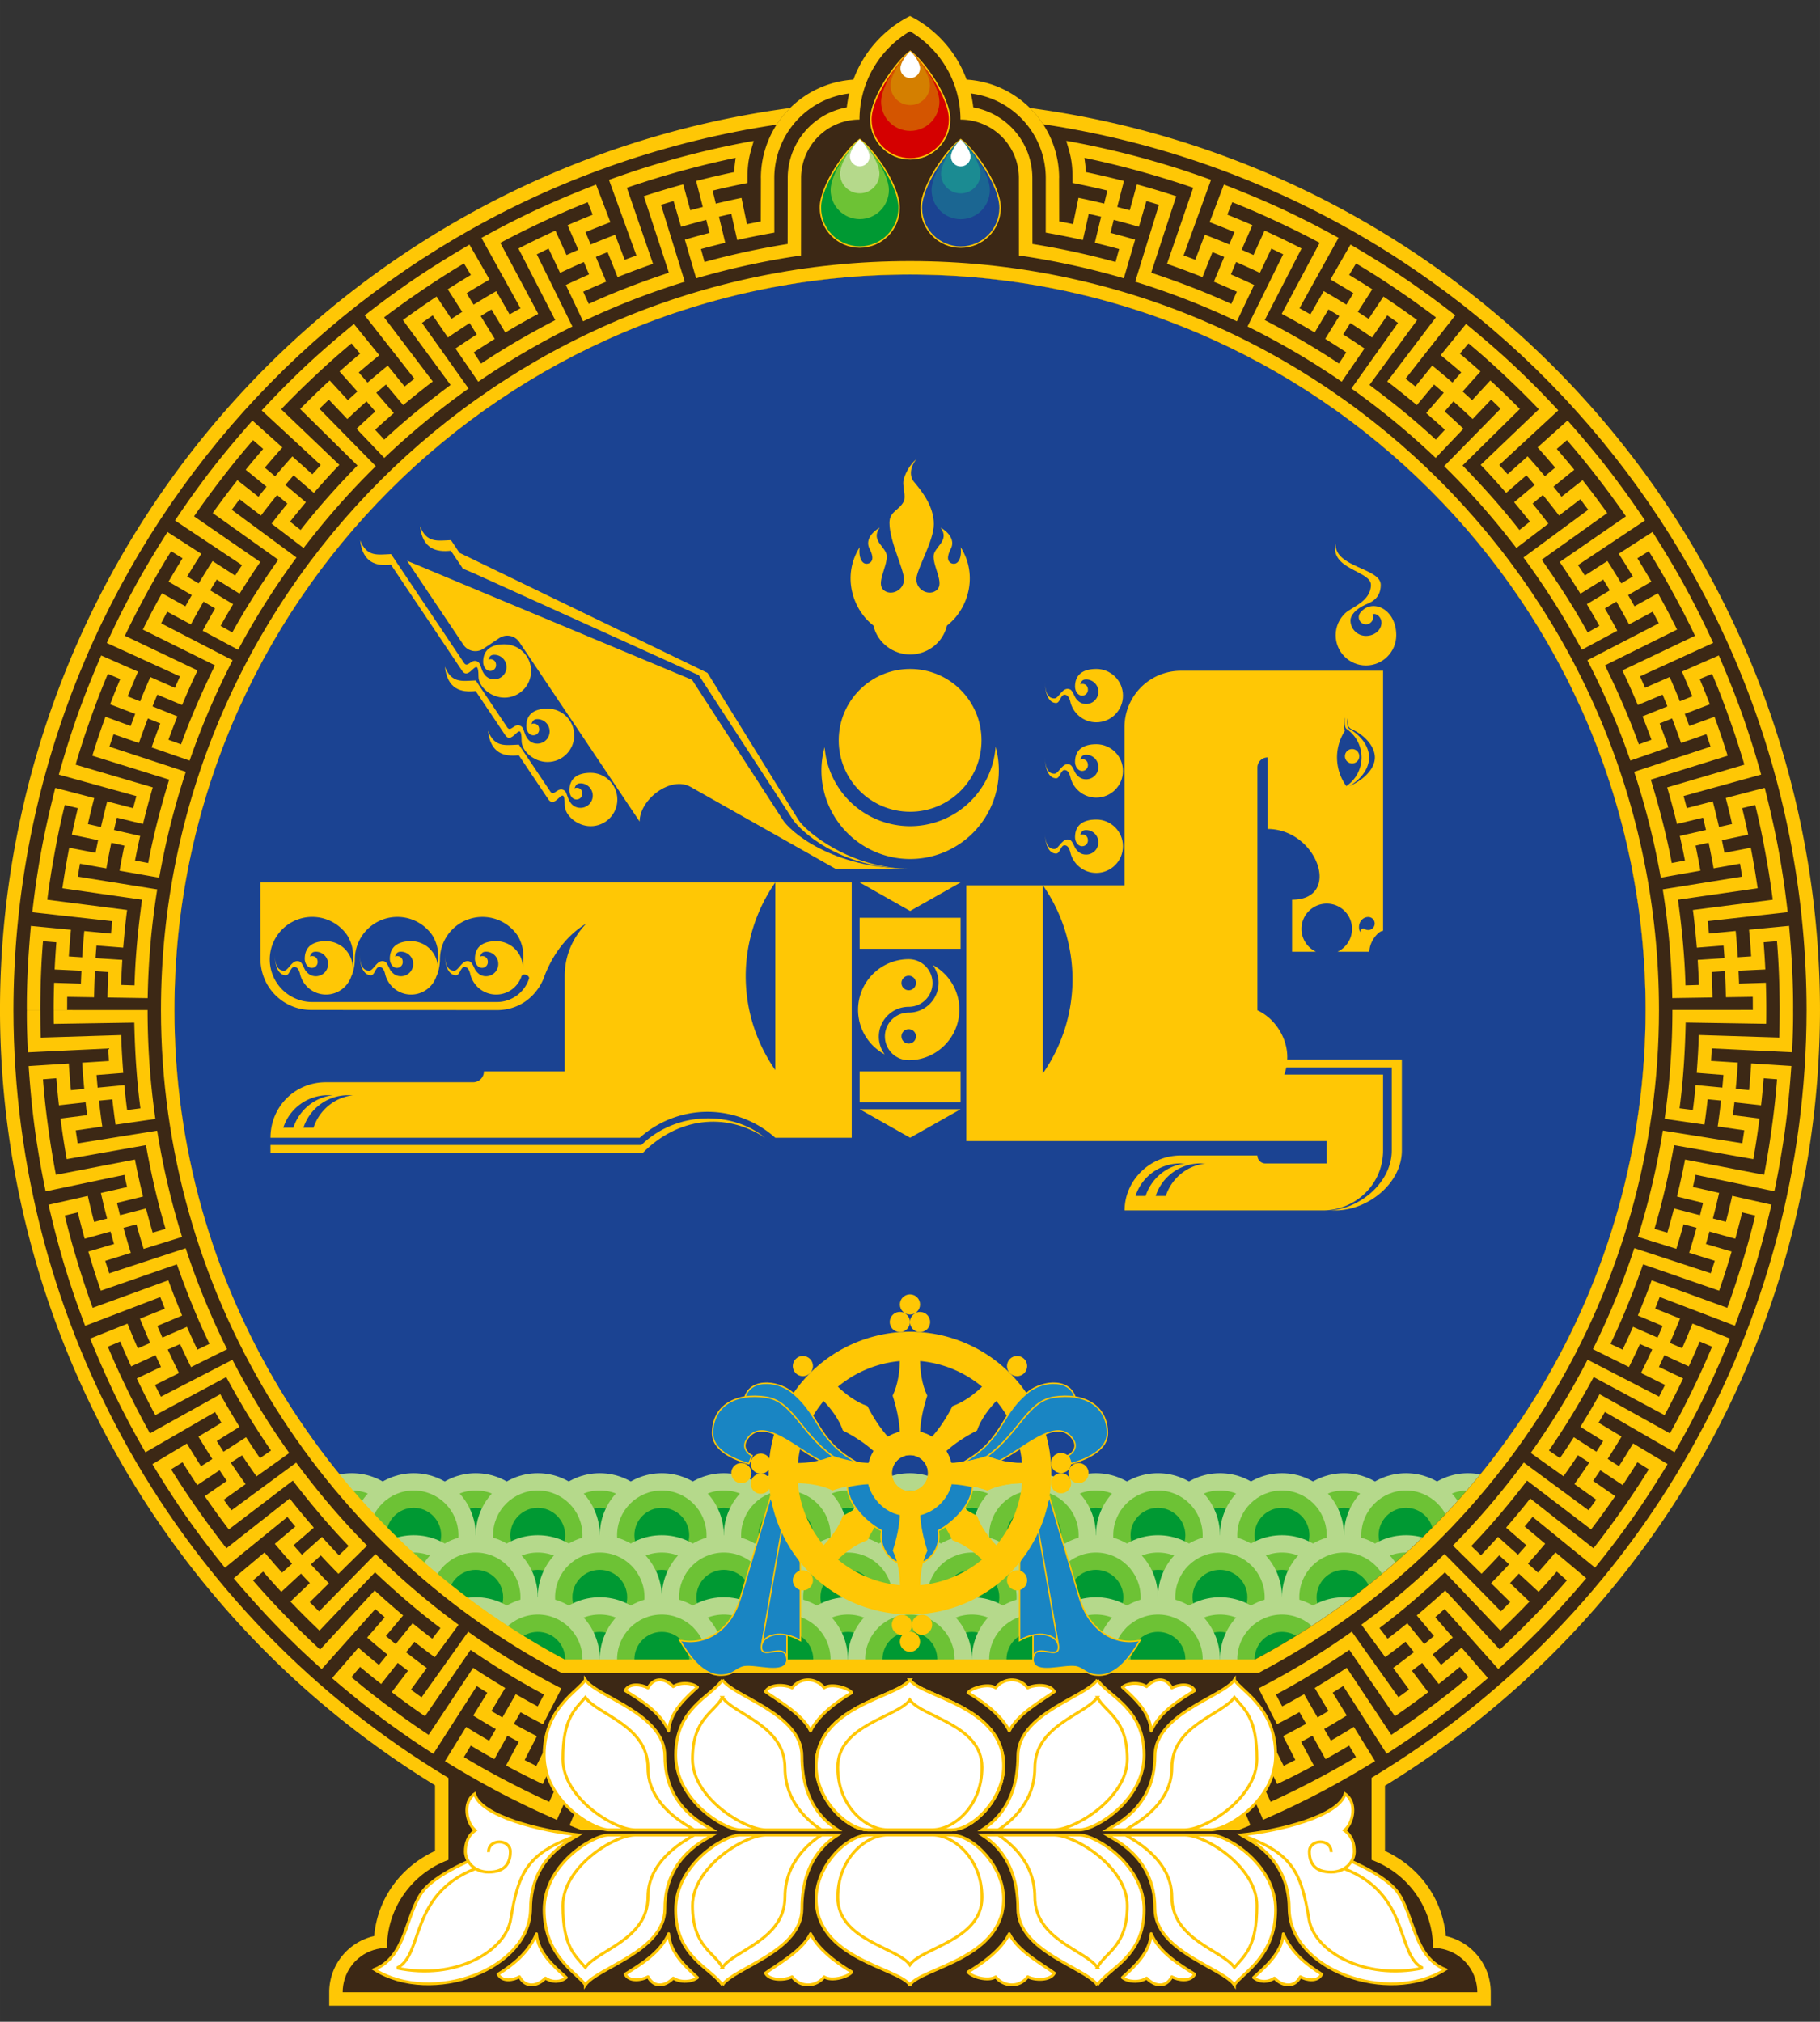
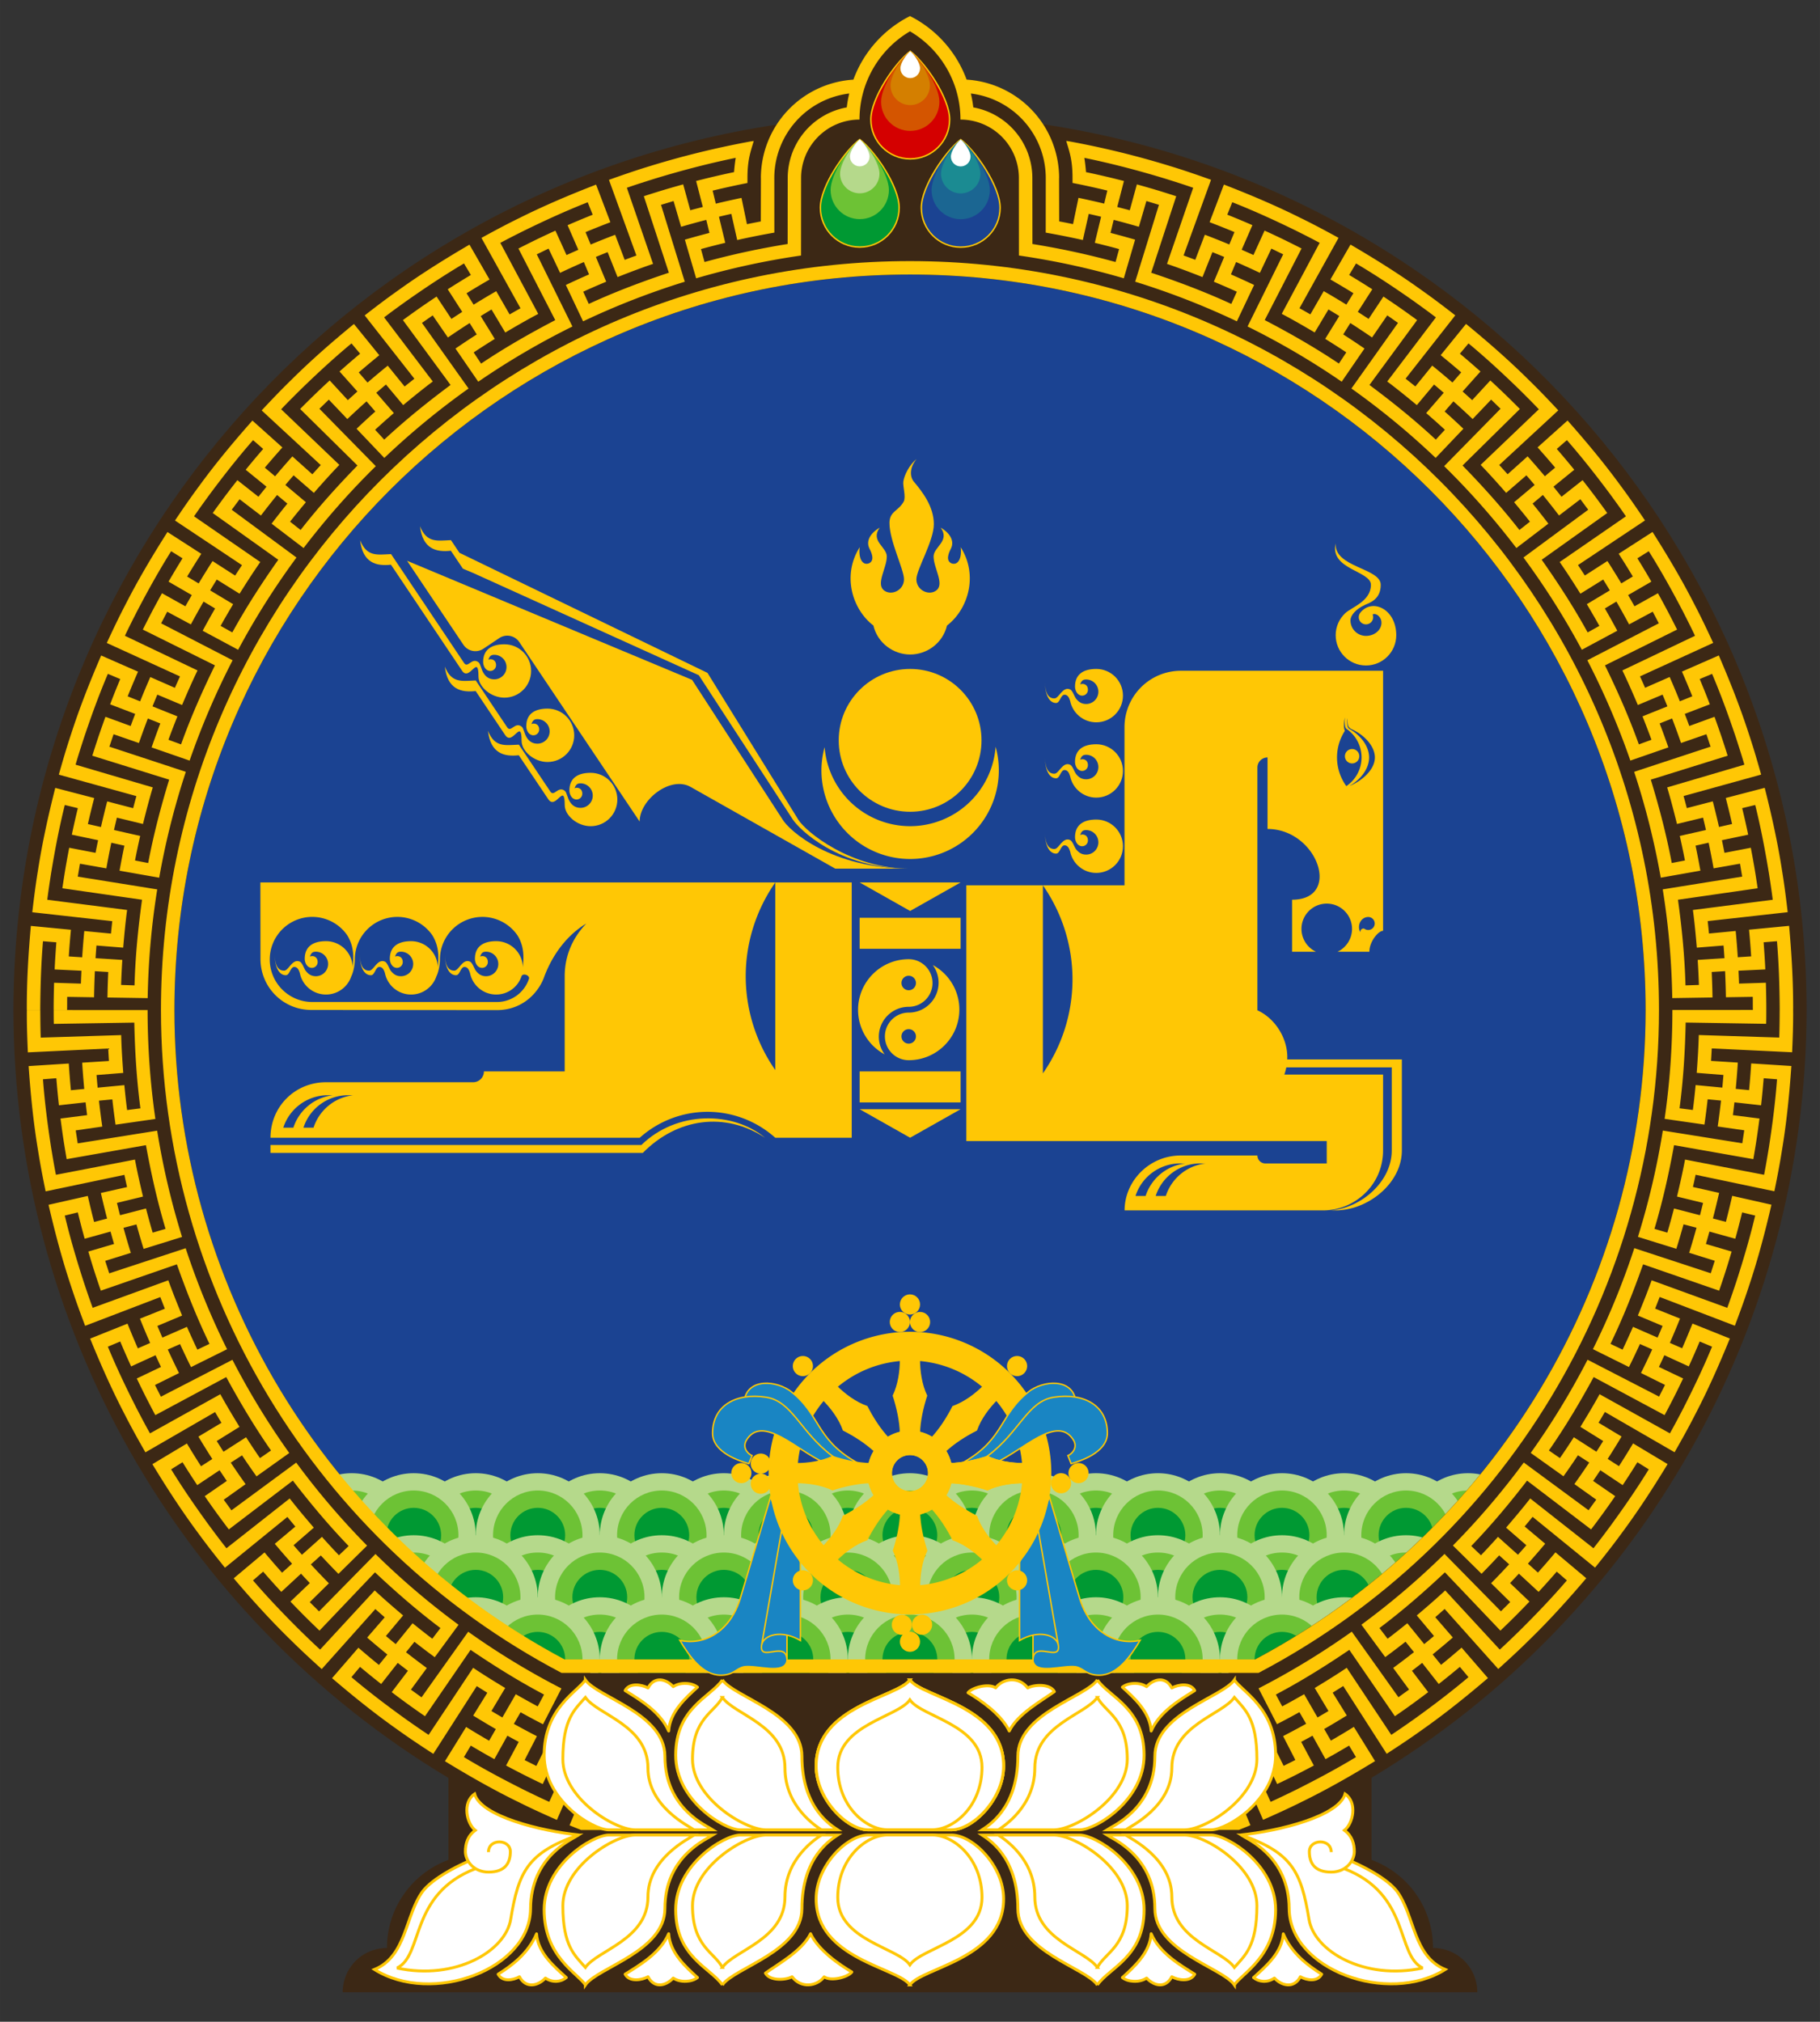
<svg xmlns="http://www.w3.org/2000/svg" xmlns:xlink="http://www.w3.org/1999/xlink" width="1220" height="1355" viewBox="0 0 322.79 358.51" version="1.1">
  <rect x="0" y="0" width="322.79" height="358.51" fill="#333333" stroke="none" />
  <defs>
    <g id="a">
      <circle cx="195.32" cy="197.47" r="4.3" fill="#b5d98b" />
      <circle cx="195.32" cy="197.47" r="3.1" fill="#6dc235" />
      <circle cx="195.32" cy="197.47" r="1.9" fill="#093" />
    </g>
  </defs>
  <g transform="translate(164.53 150.371)">
-     <path fill="#ffc705" d="m-3.134-132.62a161.4 161.4 0 0 0-161.4 161.4 161.4 161.4 0 0 0 77.156 137.43v11.645c-5.936 2.74-10.166 8.247-10.794 15.09h-0.001c-4.656 1.056-7.964 5.192-7.969 9.969v2.38h206.01v-2.38c0-4.777-3.313-8.913-7.969-9.969h-0.001c-0.627-6.843-4.858-12.35-10.794-15.09v-11.567a161.4 161.4 0 0 0 77.155-137.51 161.4 161.4 0 0 0-161.4-161.4z" />
    <path fill="#1b4392" d="m-3.135-101.69c-72.055 2e-5 -130.47 58.412-130.47 130.47 0.026 48.213 26.639 92.481 69.207 115.12h122.45c42.594-22.62 69.235-66.892 69.274-115.12 0-72.055-58.412-130.47-130.47-130.47z" />
    <g transform="matrix(2.558 0 0 2.558 -267.04 -296.92)">
      <use xlink:href="#a" transform="translate(-62.06 -33.753)" />
      <use xlink:href="#a" transform="translate(-53.46 -33.753)" />
      <use xlink:href="#a" transform="translate(-79.26 -33.753)" />
      <use xlink:href="#a" transform="translate(-70.66 -33.753)" />
      <use xlink:href="#a" transform="translate(-96.46 -33.753)" />
      <use xlink:href="#a" transform="translate(-87.86 -33.753)" />
      <use xlink:href="#a" transform="translate(-113.66 -33.753)" />
      <use xlink:href="#a" transform="translate(-105.06 -33.753)" />
      <use xlink:href="#a" transform="translate(-130.86 -33.753)" />
      <use xlink:href="#a" transform="translate(-122.26 -33.753)" />
      <use xlink:href="#a" transform="translate(-57.76 -33.753)" />
      <use xlink:href="#a" transform="translate(-74.96 -33.753)" />
      <use xlink:href="#a" transform="translate(-66.36 -33.753)" />
      <use xlink:href="#a" transform="translate(-92.16 -33.753)" />
      <use xlink:href="#a" transform="translate(-83.56 -33.753)" />
      <use xlink:href="#a" transform="translate(-109.36 -33.753)" />
      <use xlink:href="#a" transform="translate(-100.76 -33.753)" />
      <use xlink:href="#a" transform="translate(-126.56 -33.753)" />
      <use xlink:href="#a" transform="translate(-117.96 -33.753)" />
      <use xlink:href="#a" transform="translate(-57.76 -29.453)" />
      <use xlink:href="#a" transform="translate(-74.96 -29.453)" />
      <use xlink:href="#a" transform="translate(-66.36 -29.453)" />
      <use xlink:href="#a" transform="translate(-92.16 -29.453)" />
      <use xlink:href="#a" transform="translate(-83.56 -29.453)" />
      <use xlink:href="#a" transform="translate(-109.36 -29.453)" />
      <use xlink:href="#a" transform="translate(-100.76 -29.453)" />
      <use xlink:href="#a" transform="translate(-126.56 -29.453)" />
      <use xlink:href="#a" transform="translate(-117.96 -29.453)" />
      <use xlink:href="#a" transform="translate(-70.66 -29.453)" />
      <use xlink:href="#a" transform="translate(-62.06 -29.453)" />
      <use xlink:href="#a" transform="translate(-87.86 -29.453)" />
      <use xlink:href="#a" transform="translate(-79.26 -29.453)" />
      <use xlink:href="#a" transform="translate(-105.06 -29.453)" />
      <use xlink:href="#a" transform="translate(-96.46 -29.453)" />
      <use xlink:href="#a" transform="translate(-122.26 -29.453)" />
      <use xlink:href="#a" transform="translate(-113.66 -29.453)" />
      <use xlink:href="#a" transform="translate(-70.66 -25.153)" />
      <use xlink:href="#a" transform="translate(-62.06 -25.153)" />
      <use xlink:href="#a" transform="translate(-87.86 -25.153)" />
      <use xlink:href="#a" transform="translate(-79.26 -25.153)" />
      <use xlink:href="#a" transform="translate(-105.06 -25.153)" />
      <use xlink:href="#a" transform="translate(-96.46 -25.153)" />
      <use xlink:href="#a" transform="translate(-122.26 -25.153)" />
      <use xlink:href="#a" transform="translate(-113.66 -25.153)" />
      <use xlink:href="#a" transform="translate(-66.36 -25.153)" />
      <use xlink:href="#a" transform="translate(-83.56 -25.153)" />
      <use xlink:href="#a" transform="translate(-74.96 -25.153)" />
      <use xlink:href="#a" transform="translate(-100.76 -25.153)" />
      <use xlink:href="#a" transform="translate(-92.16 -25.153)" />
      <use xlink:href="#a" transform="translate(-117.96 -25.153)" />
      <use xlink:href="#a" transform="translate(-109.36 -25.153)" />
    </g>
    <path fill="#3c2815" d="m-3.131-147.52c-4.658 2.347-8.249 6.377-10.044 11.274-5.739 0.358-10.692 3.455-13.614 7.976-77.736 11.694-135.26 78.435-135.36 157.05 0.067 55.768 29.344 107.43 77.155 136.13v14.529c-6.365 2.332-10.907 8.446-10.908 15.619-0.801 3e-3 -1.612 0.118-2.376 0.362-3.266 1.029-5.474 4.067-5.478 7.492h201.24c0-3.425-2.212-6.462-5.478-7.492-0.763-0.244-1.574-0.36-2.376-0.362 0-7.174-4.542-13.287-10.908-15.619v-14.559c47.803-28.703 77.081-80.346 77.16-136.1-0.068-78.653-57.627-145.44-135.41-157.12-2.926-4.479-7.853-7.547-13.562-7.904-1.796-4.897-5.386-8.927-10.044-11.274zm-0.003 45.828c72.055 1e-5 130.47 58.412 130.47 130.47-0.048 50.134-28.82 95.806-74.019 117.5l-113.09-1.5e-4c-45.242-21.659-73.757-67.338-73.826-117.5 4e-5 -72.055 58.412-130.47 130.47-130.47z" />
    <path fill="#ffc705" d="m-3.135-104.07c-73.369-2.3e-4 -132.85 59.477-132.85 132.85 0.036 49.317 27.391 94.555 71.047 117.5h123.62c43.647-22.948 70.991-68.185 71.023-117.5-5.1e-4 -73.369-59.478-132.85-132.85-132.85zm0 2.378c72.055 3e-5 130.47 58.412 130.47 130.47-0.041 48.227-26.681 92.499-69.274 115.12h-122.45c-42.567-22.638-69.181-66.907-69.207-115.12 2.6e-4 -72.055 58.412-130.47 130.47-130.47z" />
    <g transform="matrix(2.558 0 0 2.558 -79.665 -457.61)">
      <path d="m39.578 223.87 2.078 6.959c0.669 2.319 2.449 3.387 4.217 2.993-0.672 1.128-1.59 2.417-2.833 2.417-0.901 0-1.045-0.466-1.625-0.585-0.887-0.134-2.81 0.589-2.97-0.421v-8.175c0.378-1.063 0.756-2.126 1.134-3.188z" fill="#1985c3" stroke="#ffc705" stroke-linecap="round" stroke-width=".1" />
      <path d="m24.307 227.84c0.172 0.173 0.344 0.327 0.517 0.472 0.578-0.58 1.331-1.149 2.14-1.432 0.39-0.766 0.91-1.591 1.508-2.216-0.188-0.114-0.376-0.258-0.554-0.435-0.178-0.178-0.321-0.366-0.436-0.555-0.624 0.598-1.449 1.118-2.216 1.508-0.283 0.809-0.852 1.562-1.432 2.14 0.145 0.173 0.3 0.345 0.473 0.517z" fill="#ffc705" />
      <path d="m35.523 227.84c0.173-0.172 0.327-0.344 0.472-0.517-0.58-0.578-1.149-1.331-1.432-2.14-0.766-0.39-1.591-0.91-2.216-1.508-0.114 0.188-0.258 0.376-0.435 0.554-0.178 0.178-0.366 0.321-0.555 0.436 0.598 0.624 1.118 1.449 1.508 2.216 0.809 0.283 1.562 0.852 2.14 1.432 0.173-0.145 0.345-0.3 0.517-0.473z" fill="#ffc705" />
-       <path d="m27.058 222.95c-0.498 0.018-0.997 0.096-1.488 0.207 0.097 1.464 1.632 2.692 2.386 3.065 2.65e-4 -5.3e-4 7.94e-4 -1e-3 0.001-2e-3 -0.028 0.134-0.042 0.271-0.042 0.408 6.8e-5 1.105 0.895 2 2 2 1.105-7e-5 2-0.895 2-2-7.93e-4 -0.138-0.016-0.276-0.045-0.411 0.001 2e-3 0.002 3e-3 0.003 5e-3 0.754-0.372 2.29-1.601 2.386-3.065-0.49-0.111-0.989-0.189-1.488-0.207-0.223 0.927-0.937 1.7-1.747 2.014 5.29e-4 8e-4 0.001 1e-3 0.002 2e-3 -0.711 0.306-1.557 0.246-2.224 2e-3 7.94e-4 -1e-3 0.002-2e-3 0.003-4e-3 -0.81-0.314-1.524-1.088-1.747-2.014z" fill="#1985c3" stroke="#ffc705" stroke-width=".1" />
      <path d="m38.646 225.23 1.558 8.939c0.167 1.221-1.761-0.421-1.761 1.062 0-1.476 1.922 0.16 1.761-1.062-0.121-0.76-1.435-1.093-2.692-0.335v-5.416c0.378-1.063 0.756-2.126 1.134-3.188z" fill="#1985c3" stroke="#ffc705" stroke-linecap="round" stroke-width=".1" />
      <path d="m20.255 223.87-2.078 6.959c-0.669 2.319-2.449 3.387-4.217 2.993 0.672 1.128 1.59 2.417 2.833 2.417 0.901 0 1.045-0.466 1.625-0.585 0.887-0.134 2.81 0.589 2.97-0.421v-8.175c-0.378-1.063-0.756-2.126-1.134-3.188z" fill="#1985c3" stroke="#ffc705" stroke-linecap="round" stroke-width=".1" />
      <path d="m21.186 225.23-1.558 8.939c-0.167 1.221 1.761-0.421 1.761 1.062 0-1.476-1.922 0.16-1.761-1.062 0.121-0.76 1.435-1.093 2.692-0.335v-5.416c-0.378-1.063-0.756-2.126-1.134-3.188z" fill="#1985c3" stroke="#ffc705" stroke-linecap="round" stroke-width=".1" />
      <path d="m29.916 212.43a9.8 9.8 0 0 0-9.8 9.8 9.8 9.8 0 0 0 9.8 9.8 9.8 9.8 0 0 0 9.8-9.8 9.8 9.8 0 0 0-9.8-9.8zm0 2a7.8 7.8 0 0 1 7.8 7.8 7.8 7.8 0 0 1-7.8 7.8 7.8 7.8 0 0 1-7.8-7.8 7.8 7.8 0 0 1 7.8-7.8z" fill="#ffc705" />
      <path d="m29.916 219.28a2.95 2.95 0 0 0-2.95 2.95 2.95 2.95 0 0 0 2.95 2.95 2.95 2.95 0 0 0 2.95-2.95 2.95 2.95 0 0 0-2.95-2.95zm0 1.7a1.25 1.25 0 0 1 1.25 1.25 1.25 1.25 0 0 1-1.25 1.25 1.25 1.25 0 0 1-1.25-1.25 1.25 1.25 0 0 1 1.25-1.25z" fill="#ffc705" />
      <path d="m33.697 221.44c2.833-1.642 2.4-3.326 4.601-4.967 1.19-0.768 3.154-0.728 3.125 1.058-1.819 1.003-3.311 2.17-5.13 3.173l-1.546 1.7-1.596-0.658z" fill="#1985c3" stroke="#ffc705" stroke-linecap="round" stroke-width=".1" />
      <path d="m35.302 221.04c2.225-1.662 2.768-3.801 4.601-4.074 2.071-0.317 3.699 0.577 3.699 2.498 0 1.376-1.983 1.956-2.513 2.11l-0.221-0.559c0.17-0.061 0.705-0.451 0.41-1.032-1.104-1.893-3.5 0.669-5.423 1.521l-1.63 0.299z" fill="#1985c3" stroke="#ffc705" stroke-linecap="round" stroke-width=".1" />
      <path d="m37.849 222.23c8e-4 -0.244-0.012-0.475-0.032-0.7-0.819 2e-3 -1.754-0.129-2.526-0.5-0.818 0.266-1.769 0.482-2.633 0.5 0.052 0.214 0.084 0.448 0.084 0.7-1.4e-4 0.251-0.032 0.486-0.084 0.7 0.864 0.019 1.815 0.234 2.633 0.5 0.772-0.371 1.707-0.502 2.526-0.5 0.019-0.225 0.032-0.456 0.032-0.7z" fill="#ffc705" />
      <path d="m29.924 230.16c0.244 8e-4 0.475-0.012 0.7-0.032-2e-3 -0.819 0.129-1.754 0.5-2.526-0.266-0.818-0.482-1.769-0.5-2.633-0.214 0.052-0.448 0.084-0.7 0.084-0.251-1.4e-4 -0.486-0.032-0.7-0.084-0.019 0.864-0.234 1.815-0.5 2.633 0.371 0.772 0.502 1.707 0.5 2.526 0.225 0.019 0.456 0.032 0.7 0.032z" fill="#ffc705" />
      <path d="m29.914 214.3c-0.244-8e-4 -0.475 0.012-0.7 0.032 2e-3 0.819-0.129 1.754-0.5 2.526 0.266 0.818 0.482 1.769 0.5 2.633 0.214-0.052 0.448-0.084 0.7-0.084 0.251 1.4e-4 0.486 0.032 0.7 0.084 0.019-0.864 0.234-1.815 0.5-2.633-0.371-0.772-0.502-1.707-0.5-2.526-0.225-0.019-0.456-0.032-0.7-0.032z" fill="#ffc705" />
      <path d="m24.306 216.62c-0.173 0.172-0.327 0.344-0.472 0.517 0.58 0.578 1.149 1.331 1.432 2.14 0.766 0.39 1.591 0.91 2.216 1.508 0.114-0.188 0.258-0.376 0.435-0.554 0.178-0.178 0.366-0.321 0.555-0.436-0.598-0.624-1.118-1.449-1.508-2.216-0.809-0.283-1.562-0.852-2.14-1.432-0.173 0.145-0.345 0.3-0.517 0.473z" fill="#ffc705" />
      <path d="m35.522 216.62c-0.172-0.173-0.344-0.327-0.517-0.472-0.578 0.58-1.331 1.149-2.14 1.432-0.39 0.766-0.91 1.591-1.508 2.216 0.188 0.114 0.376 0.258 0.554 0.435 0.178 0.178 0.321 0.366 0.436 0.555 0.624-0.598 1.449-1.118 2.216-1.508 0.283-0.809 0.852-1.562 1.432-2.14-0.145-0.173-0.3-0.345-0.473-0.517z" fill="#ffc705" />
      <path d="m37.849 222.23c8e-4 -0.244-0.012-0.475-0.032-0.7-0.819 2e-3 -1.754-0.129-2.526-0.5-0.818 0.266-1.769 0.482-2.633 0.5 0.052 0.214 0.084 0.448 0.084 0.7-1.4e-4 0.251-0.032 0.486-0.084 0.7 0.864 0.019 1.815 0.234 2.633 0.5 0.772-0.371 1.707-0.502 2.526-0.5 0.019-0.225 0.032-0.456 0.032-0.7z" fill="#ffc705" />
      <circle cx="37.341" cy="214.81" r=".7" fill="#ffc705" />
      <circle cx="37.341" cy="229.66" r=".7" fill="#ffc705" />
      <circle cx="22.491" cy="229.66" r=".7" fill="#ffc705" />
      <circle cx="22.491" cy="214.81" r=".7" fill="#ffc705" />
      <g transform="translate(-35.131 -34.182)" fill="#ffc705">
        <circle transform="rotate(3.814)" cx="81.959" cy="241.02" r=".7" />
        <circle transform="rotate(3.814)" cx="80.562" cy="241.11" r=".7" />
        <circle cx="65.047" cy="244.72" r=".7" />
      </g>
      <g transform="translate(-35.131 -34.182)" fill="#ffc705">
        <circle transform="matrix(.998 -.067 -.067 -.998 0 0)" cx="47.846" cy="-270.67" r=".7" />
        <circle transform="matrix(.998 -.067 -.067 -.998 0 0)" cx="46.449" cy="-270.58" r=".7" />
        <circle transform="scale(1,-1)" cx="65.047" cy="-268.1" r=".7" />
      </g>
      <g transform="translate(-35.131 -34.182)" fill="#ffc705">
        <circle transform="rotate(93.814)" cx="251.52" cy="-92.457" r=".7" />
-         <circle transform="rotate(93.814)" cx="250.12" cy="-92.364" r=".7" />
        <circle transform="rotate(90)" cx="256.41" cy="-76.734" r=".7" />
      </g>
      <path d="m29.916 219.28a2.95 2.95 0 0 0-2.95 2.95 2.95 2.95 0 0 0 2.95 2.95 2.95 2.95 0 0 0 2.95-2.95 2.95 2.95 0 0 0-2.95-2.95zm0 1.7a1.25 1.25 0 0 1 1.25 1.25 1.25 1.25 0 0 1-1.25 1.25 1.25 1.25 0 0 1-1.25-1.25 1.25 1.25 0 0 1 1.25-1.25z" fill="#ffc705" />
      <path d="m26.135 221.44c-2.833-1.642-2.4-3.326-4.601-4.967-1.19-0.768-3.154-0.728-3.125 1.058 1.819 1.003 3.311 2.17 5.13 3.173l1.546 1.7 1.596-0.658z" fill="#1985c3" stroke="#ffc705" stroke-linecap="round" stroke-width=".1" />
      <path d="m24.53 221.04c-2.225-1.662-2.768-3.801-4.601-4.074-2.071-0.317-3.699 0.577-3.699 2.498 0 1.376 1.983 1.956 2.513 2.11l0.221-0.559c-0.17-0.061-0.705-0.451-0.41-1.032 1.104-1.893 3.5 0.669 5.423 1.521l1.63 0.299z" fill="#1985c3" stroke="#ffc705" stroke-linecap="round" stroke-width=".1" />
      <path d="m21.984 222.23c-8e-4 0.244 0.012 0.475 0.032 0.7 0.819-2e-3 1.754 0.129 2.526 0.5 0.818-0.266 1.769-0.482 2.633-0.5-0.052-0.214-0.084-0.448-0.084-0.7 1.4e-4 -0.251 0.032-0.486 0.084-0.7-0.864-0.019-1.815-0.234-2.633-0.5-0.772 0.371-1.707 0.502-2.526 0.5-0.019 0.225-0.032 0.456-0.032 0.7z" fill="#ffc705" />
      <g transform="translate(-35.131 -34.182)" fill="#ffc705">
        <circle transform="matrix(.067 .998 .998 -.067 0 0)" cx="260.17" cy="37.345" r=".7" />
        <circle transform="matrix(.067 .998 .998 -.067 0 0)" cx="258.78" cy="37.438" r=".7" />
        <circle transform="matrix(0,1,1,0,0,0)" cx="256.41" cy="53.356" r=".7" />
      </g>
    </g>
    <path d="m-3.133-147.52a20.542 20.542 0 0 0-10.044 11.274 17.498 17.498 0 0 0-16.407 17.444h0.008l-0.02 7.698c-0.775 0.147-1.587 0.306-2.458 0.486l-0.966-4.659c-1.572 0.326-3.088 0.668-4.561 1.022l-0.557-2.312c2.133-0.513 4.193-0.965 6.174-1.354v-0.882c0-3.106 0.5-4.524 1.117-6.568l-0.473 0.065c-6.152 1.126-12.179 2.608-18.085 4.434-2.555 0.779-4.853 1.584-7.123 2.391l4.866 13.419c-0.783 0.284-1.448 0.534-2.075 0.772l-1.692-4.449c-1.501 0.57-2.943 1.148-4.341 1.73l-0.915-2.196c1.481-0.62 2.948-1.2 4.41-1.758l-2.537-6.672c-4.659 1.805-9.245 3.743-13.677 5.963l1.054 2.132c3.593-1.75 7.264-3.438 11.14-4.964l0.88 2.21c-1.516 0.606-3 1.225-4.451 1.859l1.902 4.361c-0.761 0.336-1.581 0.697-2.09 0.932l-1.971-4.332c-1.469 0.674-2.929 1.356-4.359 2.068-0.832 0.412-1.569 0.783-2.199 1.108l6.528 12.695c-4.469 2.331-8.875 4.842-13.152 7.711l-1.315-1.983c1.201-0.801 2.459-1.599 3.744-2.398l-2.502-4.047c0.596-0.37 1.246-0.763 1.923-1.169l2.44 4.084c1.901-1.121 3.821-2.234 5.846-3.304l-6.724-12.592c1.776-0.953 3.018-1.565 4.357-2.239l-1.052-2.132-0.001-1e-3c-2.4 1.173-4.541 2.331-6.655 3.487l6.927 12.482c-0.728 0.404-1.346 0.756-1.927 1.091l-2.374-4.125c-1.391 0.8-2.723 1.599-4.012 2.395l-1.252-2.024c1.365-0.847 2.723-1.651 4.078-2.434l-3.561-6.187c-4.315 2.519-8.538 5.157-12.563 8.051-2.184 1.538-4.116 3.02-6.02 4.496l8.815 11.229c-0.655 0.514-1.21 0.959-1.732 1.381l-2.996-3.698c-1.248 1.01-2.437 2.009-3.584 3l-1.556-1.799c1.213-1.052 2.428-2.061 3.642-3.049l-4.495-5.544c-3.862 3.17-7.614 6.442-11.13 9.936h-1e-3c-1.913 1.864-3.587 3.633-5.234 5.391l10.479 9.694c-0.566 0.611-1.043 1.137-1.491 1.637l-3.543-3.175c-1.072 1.195-2.087 2.369-3.063 3.528l-1.822-1.531c1.032-1.23 2.071-2.42 3.113-3.587l-5.314-4.764c-3.313 3.741-6.501 7.565-9.42 11.571-1.594 2.143-2.967 4.154-4.315 6.151l11.882 7.915c-0.462 0.693-0.85 1.288-1.214 1.852l-4.002-2.575c-0.87 1.349-1.687 2.67-2.467 3.969l-2.04-1.224c0.824-1.378 1.661-2.715 2.506-4.032l-6-3.865c-2.679 4.218-5.223 8.498-7.472 12.916-1.235 2.368-2.273 4.572-3.288 6.757l12.983 5.936c-0.346 0.757-0.635 1.407-0.906 2.021l-4.357-1.91c-0.645 1.47-1.244 2.902-1.808 4.308l-2.208-0.886c0.596-1.491 1.211-2.944 1.837-4.378l-6.537-2.867c-1.978 4.588-3.812 9.217-5.334 13.935h-1e-3c-0.845 2.534-1.521 4.874-2.177 7.192l13.759 3.807c-0.223 0.803-0.406 1.49-0.575 2.139l-4.604-1.198c-0.405 1.553-0.77 3.063-1.105 4.541l-2.32-0.525c0.352-1.567 0.731-3.099 1.122-4.614l-6.907-1.798c-1.228 4.843-2.307 9.705-3.064 14.604h-1e-3c-0.433 2.636-0.731 5.053-1.013 7.445l14.187 1.584c-0.092 0.828-0.163 1.534-0.227 2.202l-4.737-0.455c-0.153 1.598-0.274 3.147-0.371 4.659l-2.374-0.152c0.1-1.603 0.23-3.175 0.378-4.733l-7.106-0.682c-0.447 4.977-0.743 9.947-0.715 14.904l2.38 0.001c0.026-3.996 0.138-8.037 0.486-12.187l2.37 0.189c-0.128 1.628-0.23 3.233-0.305 4.815l4.753 0.226c-0.036 0.831-0.077 1.726-0.093 2.287l-4.756-0.153c-0.046 1.615-0.082 3.227-0.079 4.824h1e-3l2.38 0.001c0.026-0.784 6.6e-4 -1.531 0.026-2.325l4.758 0.075c0.026-1.458 0.071-3.004 0.145-4.63l2.376 0.148c-0.072 1.532-0.12 3.039-0.143 4.52l7.136 0.112c0.102-6.359 0.649-12.784 1.691-19.282l-14.092-2.263c0.138-0.772 0.253-1.51 0.387-2.292l4.685 0.828c0.251-1.436 0.546-2.954 0.878-4.548l2.321 0.521c-0.314 1.502-0.6 2.981-0.857 4.439l7.028 1.241c1.106-6.263 2.664-12.522 4.721-18.773l-13.558-4.462c0.258-0.74 0.488-1.452 0.744-2.204l4.496 1.557c0.476-1.378 1.007-2.831 1.586-4.352l2.21 0.882c-0.547 1.433-1.064 2.85-1.548 4.249l6.742 2.337c2.083-6.01 4.611-11.942 7.63-17.79l-12.682-6.552c0.372-0.69 0.712-1.355 1.084-2.057l4.193 2.249c0.688-1.286 1.441-2.635 2.254-4.045l2.042 1.22c-0.767 1.328-1.502 2.645-2.201 3.95l6.289 3.374c3.007-5.605 6.442-11.063 10.348-16.359l-11.487-8.474c0.477-0.623 0.917-1.227 1.396-1.861l3.785 2.885c0.883-1.161 1.839-2.376 2.865-3.639l1.824 1.528c-0.968 1.19-1.9 2.376-2.797 3.554l5.675 4.325c3.855-5.059 8.11-9.906 12.805-14.518l-10.001-10.183c0.569-0.539 1.099-1.066 1.672-1.617l3.281 3.446c1.055-1.007 2.192-2.054 3.404-3.14l1.56 1.798c-1.144 1.022-2.253 2.044-3.325 3.066l4.92 5.168c4.607-4.385 9.575-8.497 14.94-12.309l-8.264-11.636c0.647-0.443 1.254-0.879 1.906-1.333l2.694 3.922c1.201-0.827 2.49-1.682 3.859-2.562l1.256 2.021c-1.291 0.829-2.547 1.662-3.768 2.501l4.041 5.881c5.242-3.601 10.797-6.875 16.698-9.791l-6.32-12.798c0.709-0.335 1.377-0.67 2.093-1.014l2.041 4.299c1.317-0.627 2.723-1.267 4.215-1.919l0.921 2.195c-1.406 0.614-2.78 1.239-4.117 1.875l3.06 6.446c5.746-2.727 11.75-5.081 18.037-7.026l-4.216-13.636c0.753-0.218 1.465-0.444 2.226-0.67l1.335 4.567c1.399-0.41 2.89-0.82 4.466-1.228l0.561 2.312c-1.485 0.384-2.939 0.783-4.36 1.199l2.003 6.851c6.148-1.798 12.349-3.133 18.6-4.04l0.01-13.742a10.361 10.361 0 0 1 10.36-10.362v-0.021a18.163 18.163 0 0 1 8.955-15.63 18.163 18.163 0 0 1 8.955 15.63v0.021a10.361 10.361 0 0 1 10.36 10.362l0.01 13.742c6.251 0.907 12.452 2.241 18.6 4.04l2.003-6.851c-1.421-0.416-2.875-0.815-4.36-1.199l0.561-2.312c1.576 0.408 3.066 0.818 4.466 1.228l1.335-4.567c0.761 0.226 1.473 0.452 2.226 0.67l-4.216 13.636c6.287 1.945 12.291 4.3 18.037 7.026l3.06-6.446c-1.337-0.635-2.711-1.261-4.117-1.875l0.921-2.195c1.491 0.653 2.897 1.293 4.215 1.919l2.041-4.299c0.716 0.344 1.383 0.679 2.093 1.014l-6.32 12.798c5.901 2.915 11.456 6.189 16.698 9.791l4.041-5.881c-1.22-0.839-2.477-1.673-3.768-2.502l1.256-2.021c1.369 0.88 2.658 1.735 3.859 2.562l2.694-3.922c0.653 0.453 1.259 0.89 1.906 1.333l-8.264 11.636c5.365 3.812 10.333 7.924 14.94 12.309l4.92-5.168c-1.072-1.021-2.181-2.043-3.325-3.066l1.56-1.798c1.213 1.086 2.349 2.133 3.404 3.14l3.281-3.446c0.573 0.551 1.103 1.077 1.672 1.617l-10.001 10.183c4.695 4.612 8.95 9.46 12.805 14.518l5.675-4.325c-0.897-1.178-1.829-2.363-2.797-3.554l1.824-1.528c1.026 1.264 1.982 2.479 2.865 3.639l3.785-2.885c0.479 0.634 0.919 1.239 1.396 1.861l-11.487 8.474c3.906 5.297 7.342 10.755 10.348 16.359l6.289-3.374c-0.699-1.305-1.434-2.622-2.201-3.95l2.042-1.22c0.813 1.41 1.566 2.76 2.254 4.045l4.193-2.249c0.372 0.702 0.712 1.367 1.084 2.057l-12.682 6.552c3.019 5.848 5.548 11.78 7.63 17.79l6.742-2.337c-0.484-1.399-1.001-2.816-1.548-4.249l2.21-0.882c0.58 1.521 1.11 2.974 1.586 4.352l4.496-1.557c0.256 0.752 0.486 1.463 0.744 2.204l-13.558 4.462c2.057 6.252 3.615 12.51 4.721 18.773l7.027-1.242c-0.257-1.458-0.542-2.938-0.857-4.439l2.321-0.521c0.332 1.593 0.627 3.111 0.878 4.548l4.685-0.828c0.134 0.783 0.249 1.521 0.387 2.292l-14.092 2.263c1.042 6.498 1.589 12.923 1.691 19.282l7.136-0.112c-0.023-1.48-0.071-2.987-0.143-4.52l2.376-0.148c0.074 1.626 0.12 3.171 0.145 4.63l4.758-0.075c0.026 0.794 6.7e-4 1.541 0.026 2.325l2.38-0.001h1e-3c3e-3 -1.597-0.033-3.209-0.079-4.824l-4.756 0.153c-0.015-0.561-0.057-1.456-0.093-2.287l4.753-0.226c-0.075-1.581-0.178-3.187-0.305-4.815l2.37-0.189c0.348 4.151 0.461 8.191 0.486 12.187h-5e-3c-0.013 1.5-0.01 2.884-0.077 4.899l-14.268-0.449c-0.062 2.289-0.208 4.503-0.371 6.705l4.742 0.378c-0.064 0.787-0.13 1.544-0.197 2.242l-4.735-0.451c-0.147 1.506-0.305 2.988-0.492 4.419l-2.361-0.301c0.677-5.106 0.977-10.168 1.087-15.207l14.272 0.227c0.026-0.708 0.026-1.533 0.027-2.462h-2.378l-1e-3 -0.001-14.277 0.005c1e-3 6.581-0.473 13.014-1.379 19.309l7.063 1.017c0.211-1.466 0.401-2.961 0.572-4.486l2.369 0.23c-0.182 1.617-0.377 3.151-0.587 4.594l4.709 0.678c-0.116 0.786-0.239 1.522-0.349 2.299l-14.094-2.253c-1.04 6.499-2.525 12.775-4.415 18.847l6.814 2.12c0.441-1.414 0.865-2.86 1.274-4.339l2.303 0.602c-0.436 1.568-0.871 3.053-1.306 4.444l4.544 1.415c-0.24 0.757-0.478 1.465-0.709 2.214l-13.561-4.454c-2.055 6.252-4.514 12.214-7.341 17.911l6.392 3.171c0.659-1.326 1.308-2.687 1.946-4.082l2.179 0.958c-0.678 1.48-1.344 2.876-1.994 4.181l4.263 2.115c-0.357 0.71-0.703 1.372-1.05 2.075l-12.686-6.543c-3.018 5.849-6.389 11.346-10.081 16.525l5.81 4.143c0.86-1.205 1.715-2.447 2.566-3.724l2 1.292c-0.904 1.354-1.782 2.627-2.629 3.814l3.875 2.762c-0.464 0.644-0.911 1.243-1.364 1.883l-11.492-8.466c-3.905 5.298-8.103 10.193-12.568 14.723l5.082 5.01c1.04-1.054 2.082-2.145 3.124-3.271l1.77 1.59c-1.107 1.194-2.174 2.312-3.199 3.35l3.388 3.341c-0.56 0.563-1.097 1.083-1.646 1.643l-10.008-10.178c-4.694 4.614-9.613 8.783-14.737 12.55l4.225 5.751c1.193-0.876 2.394-1.788 3.601-2.735l1.496 1.851c-1.281 1.004-2.512 1.939-3.688 2.801l2.817 3.835c-0.642 0.467-1.253 0.896-1.884 1.362l-8.273-11.631c-5.364 3.813-10.88 7.152-16.537 10.06l3.263 6.347c1.317-0.677 2.647-1.388 3.988-2.132l1.185 2.065c-1.424 0.788-2.787 1.517-4.085 2.183l2.176 4.232c-0.708 0.36-1.38 0.687-2.077 1.047l-6.328-12.794c-5.9 2.917-9.347 5.341-15.392 7.319l-0.311 6.783c1.407-0.46 2.833-0.952 4.275-1.474l0.843 2.226c-1.531 0.553-2.992 1.056-4.378 1.508l1.479 4.524c-0.756 0.243-1.471 0.459-2.216 0.705l0.705 2.274c1.527-0.468 3.056-0.98 4.585-1.502l-1.552-4.497c0.532-0.18 1.375-0.484 2.158-0.764l1.622 4.474c1.488-0.539 2.991-1.112 4.508-1.716l0.882 2.209c-1.848 0.747-3.688 1.436-5.522 2.082l6.699 1e-3c0.686-0.274 1.371-0.552 2.056-0.833l-2.752-6.586c-1.445 0.601-2.909 1.191-4.41 1.761l-0.846-2.222c1.416-0.54 2.859-1.114 4.34-1.733l-1.835-4.392c0.619-0.259 1.272-0.535 2.036-0.869l5.708 13.084c2.202-0.977 4.424-1.975 6.814-3.169 4.456-2.172 8.78-4.639 13.044-7.244l-3.76-6.068c-1.331 0.822-2.683 1.637-4.076 2.436l-1.187-2.061c1.313-0.757 2.647-1.552 4.011-2.398l-2.506-4.045c0.57-0.354 1.172-0.731 1.873-1.181l7.706 12.017c2.02-1.313 4.056-2.65 6.226-4.207 4.056-2.849 7.936-5.97 11.734-9.217l-4.672-5.398c-1.185 1.022-2.391 2.041-3.639 3.051l-1.499-1.847c1.176-0.955 2.369-1.951 3.583-3.002l-3.115-3.598c0.507-0.439 1.042-0.907 1.663-1.462l9.509 10.647c1.787-1.616 3.585-3.258 5.482-5.139 3.555-3.455 6.892-7.15 10.129-10.957l-5.466-4.59c-1.008 1.197-2.038 2.393-3.111 3.588l-1.773-1.588c1.01-1.129 2.03-2.301 3.062-3.531l-3.643-3.059c0.431-0.514 0.885-1.062 1.411-1.708l11.073 9.009c1.509-1.878 3.026-3.783 4.602-5.94l-1e-3 -1e-3c2.964-3.974 5.675-8.149 8.269-12.42l-6.123-3.668c-0.806 1.341-1.635 2.685-2.505 4.035l-2-1.286c0.819-1.275 1.64-2.593 2.464-3.97l-4.082-2.446c0.344-0.576 0.707-1.188 1.124-1.909l12.359 7.145c1.193-2.093 2.389-4.215 3.604-6.594h-1e-3c2.298-4.392 4.314-8.946 6.2-13.573l-6.626-2.653c-0.584 1.452-1.189 2.91-1.835 4.38l-2.18-0.953c0.607-1.388 1.21-2.821 1.806-4.311l-4.417-1.769c0.249-0.623 0.509-1.284 0.806-2.062l13.334 5.1c0.847-2.255 1.692-4.54 2.516-7.08 1.574-4.7 2.845-9.515 3.975-14.382l-6.963-1.572c-0.347 1.526-0.714 3.061-1.12 4.615l-2.303-0.598c0.38-1.467 0.75-2.975 1.103-4.541l-4.643-1.048c0.147-0.655 0.301-1.349 0.472-2.164l13.972 2.927c0.48-2.361 0.952-4.749 1.363-7.389h1e-3c0.811-4.89 1.305-9.844 1.651-14.829l-7.124-0.452c-0.101 1.562-0.222 3.136-0.375 4.734l-2.368-0.225c0.144-1.508 0.269-3.057 0.369-4.659l-4.749-0.301c0.041-0.67 0.085-1.378 0.123-2.21l14.259 0.679c0.1-2.407 0.201-4.84 0.176-7.511h-2.376l2.378-0.001c0.027-4.957-0.269-9.927-0.715-14.904l-7.106 0.682c0.148 1.558 0.278 3.13 0.378 4.733l-2.374 0.152c-0.097-1.512-0.218-3.061-0.371-4.659l-4.737 0.455c-0.064-0.668-0.135-1.375-0.227-2.202l14.188-1.584c-0.282-2.393-0.579-4.81-1.013-7.445h-1e-3c-0.757-4.899-1.836-9.761-3.064-14.604l-6.907 1.798c0.392 1.515 0.77 3.047 1.122 4.614l-2.32 0.525c-0.335-1.478-0.7-2.988-1.105-4.541l-4.604 1.198c-0.169-0.649-0.352-1.336-0.575-2.139l13.759-3.807c-0.656-2.318-1.332-4.658-2.177-7.191h-1e-3c-1.522-4.718-3.356-9.347-5.334-13.935l-6.537 2.867c0.626 1.434 1.242 2.887 1.838 4.378l-2.208 0.886c-0.565-1.406-1.163-2.838-1.808-4.308l-4.357 1.91c-0.27-0.614-0.559-1.264-0.906-2.021l12.983-5.936c-1.015-2.185-2.052-4.388-3.288-6.757-2.249-4.417-4.793-8.698-7.472-12.916l-6 3.865c0.845 1.317 1.682 2.654 2.506 4.032l-2.04 1.224c-0.78-1.299-1.597-2.619-2.467-3.969l-4.002 2.575c-0.364-0.564-0.752-1.159-1.214-1.852l11.882-7.915c-1.348-1.997-2.721-4.008-4.315-6.151-2.919-4.006-6.108-7.831-9.42-11.571l-5.314 4.764c1.043 1.167 2.082 2.356 3.113 3.587l-1.822 1.531c-0.976-1.159-1.991-2.334-3.063-3.528l-3.543 3.175c-0.448-0.499-0.926-1.025-1.491-1.637l10.479-9.694c-1.646-1.758-3.321-3.527-5.234-5.391h-1e-3c-3.516-3.494-7.267-6.766-11.13-9.936l-4.495 5.544c1.214 0.987 2.429 1.997 3.642 3.049l-1.556 1.799c-1.147-0.99-2.336-1.989-3.584-3l-2.996 3.698c-0.522-0.422-1.076-0.867-1.732-1.381l8.815-11.229c-1.904-1.476-3.836-2.958-6.02-4.496-4.024-2.894-8.247-5.532-12.563-8.051l-3.561 6.187c1.355 0.783 2.714 1.587 4.078 2.434l-1.252 2.024c-1.289-0.797-2.621-1.595-4.012-2.395l-2.374 4.125c-0.582-0.334-1.199-0.687-1.927-1.091l6.927-12.482c-2.114-1.156-4.255-2.314-6.655-3.487l-0.001 1e-3 -1.052 2.132c1.34 0.674 2.581 1.286 4.357 2.239l-6.724 12.592c2.025 1.069 3.944 2.182 5.846 3.304l2.44-4.084c0.677 0.406 1.327 0.799 1.923 1.169l-2.502 4.047c1.284 0.799 2.542 1.597 3.744 2.398l-1.315 1.983c-4.277-2.869-8.682-5.38-13.151-7.71l6.528-12.695c-0.63-0.325-1.367-0.696-2.199-1.108-1.43-0.712-2.89-1.394-4.359-2.068l-1.971 4.332c-0.509-0.235-1.329-0.596-2.09-0.932l1.902-4.361c-1.451-0.634-2.935-1.253-4.451-1.859l0.88-2.21c3.876 1.526 7.548 3.213 11.14 4.964l1.054-2.132c-4.432-2.221-9.018-4.159-13.677-5.963l-2.537 6.672c1.462 0.558 2.929 1.138 4.41 1.758l-0.915 2.196c-1.399-0.583-2.841-1.16-4.341-1.73l-1.692 4.449c-0.627-0.238-1.292-0.488-2.075-0.772l4.866-13.419c-2.27-0.808-4.568-1.613-7.123-2.392-5.905-1.826-11.933-3.308-18.085-4.434l-0.473-0.065c0.618 2.044 1.117 3.461 1.117 6.568v0.882c1.981 0.389 4.041 0.841 6.174 1.354l-0.557 2.312c-1.473-0.354-2.989-0.696-4.561-1.022l-0.966 4.659c-0.871-0.181-1.683-0.34-2.457-0.487l-0.02-7.698h0.008a17.498 17.498 0 0 0-16.408-17.443 20.542 20.542 0 0 0-10.044-11.274zm-149.5 176.25h-2.378c6.9e-4 0.928 6.6e-4 1.753 0.026 2.462l14.272-0.227c0.11 5.039 0.41 10.1 1.087 15.207l-2.361 0.301c-0.187-1.432-0.345-2.914-0.492-4.419l-4.735 0.451c-0.067-0.699-0.133-1.455-0.197-2.242l4.742-0.378c-0.164-2.201-0.31-4.416-0.371-6.705l-14.268 0.449c-0.067-2.015-0.064-3.399-0.077-4.899h-2.381c-0.026 2.671 0.076 5.104 0.176 7.511l14.259-0.68c0.038 0.832 0.082 1.541 0.123 2.21l-4.748 0.301c0.1 1.602 0.225 3.15 0.369 4.659l-2.368 0.225c-0.153-1.598-0.274-3.172-0.375-4.734l-7.124 0.452c0.346 4.984 0.84 9.938 1.651 14.829h1e-3c0.411 2.639 0.883 5.028 1.363 7.389l13.972-2.927c0.171 0.815 0.325 1.509 0.472 2.164l-4.643 1.048c0.353 1.566 0.723 3.074 1.103 4.541l-2.303 0.598c-0.405-1.554-0.773-3.089-1.12-4.615l-6.963 1.572c1.13 4.867 2.401 9.681 3.975 14.382 0.823 2.541 1.668 4.825 2.516 7.08l13.334-5.1c0.298 0.778 0.557 1.439 0.806 2.062l-4.417 1.769c0.596 1.49 1.199 2.923 1.806 4.311l-2.18 0.953c-0.646-1.47-1.251-2.928-1.835-4.38l-6.626 2.653c1.886 4.627 3.902 9.18 6.2 13.573h-1e-3c1.215 2.379 2.411 4.501 3.604 6.594l12.359-7.145c0.416 0.721 0.779 1.333 1.124 1.909l-4.082 2.446c0.824 1.377 1.645 2.695 2.464 3.97l-2 1.286c-0.87-1.349-1.699-2.693-2.505-4.035l-6.123 3.668c2.594 4.271 5.305 8.446 8.269 12.42l-1e-3 1e-3c1.576 2.157 3.093 4.062 4.602 5.94l11.073-9.009c0.526 0.646 0.98 1.194 1.411 1.708l-3.643 3.059c1.032 1.23 2.051 2.402 3.062 3.531l-1.773 1.588c-1.073-1.195-2.102-2.391-3.111-3.588l-5.466 4.59c3.237 3.807 6.574 7.502 10.129 10.957 1.897 1.88 3.695 3.523 5.482 5.138l9.509-10.647c0.621 0.555 1.156 1.023 1.663 1.462l-3.115 3.598c1.213 1.051 2.406 2.047 3.583 3.002l-1.499 1.847c-1.248-1.01-2.455-2.029-3.639-3.051l-4.672 5.398c3.798 3.247 7.677 6.368 11.734 9.217 2.17 1.557 4.207 2.894 6.226 4.207l7.706-12.017c0.701 0.45 1.303 0.827 1.873 1.181l-2.506 4.045c1.364 0.846 2.698 1.641 4.011 2.398l-1.187 2.061c-1.392-0.8-2.744-1.614-4.076-2.436l-3.76 6.068c4.263 2.605 8.588 5.073 13.044 7.245 2.389 1.194 4.611 2.192 6.814 3.169l5.708-13.084c0.763 0.333 1.417 0.609 2.036 0.869l-1.835 4.392c1.481 0.619 2.924 1.193 4.34 1.733l-0.846 2.222c-1.501-0.57-2.966-1.16-4.41-1.761l-2.752 6.586c0.684 0.281 1.37 0.559 2.056 0.833l6.699-1e-3c-1.834-0.646-3.674-1.335-5.522-2.082l0.882-2.209c1.517 0.604 3.02 1.177 4.508 1.716l1.622-4.474c0.783 0.28 1.626 0.584 2.158 0.764l-1.552 4.497c1.529 0.522 3.058 1.034 4.585 1.502l0.705-2.274c-0.745-0.246-1.459-0.461-2.216-0.705l1.478-4.524c-1.387-0.452-2.848-0.955-4.378-1.508l0.843-2.226c1.442 0.522 2.868 1.014 4.275 1.474l-0.311-6.783c-6.045-1.977-9.492-4.402-15.392-7.319l-6.328 12.794c-0.697-0.36-1.369-0.687-2.077-1.047l2.176-4.232c-1.298-0.666-2.661-1.394-4.085-2.183l1.185-2.065c1.341 0.744 2.671 1.456 3.988 2.132l3.263-6.347c-5.656-2.908-11.172-6.247-16.537-10.06l-8.273 11.631c-0.631-0.466-1.242-0.894-1.884-1.362l2.817-3.835c-1.176-0.862-2.407-1.798-3.688-2.801l1.496-1.851c1.207 0.947 2.408 1.859 3.601 2.735l4.225-5.751c-5.125-3.766-10.044-7.936-14.737-12.55l-10.007 10.178c-0.549-0.56-1.085-1.08-1.646-1.643l3.388-3.341c-1.025-1.038-2.092-2.156-3.199-3.35l1.77-1.59c1.042 1.126 2.084 2.216 3.124 3.271l5.082-5.01c-4.465-4.53-8.664-9.425-12.568-14.723l-11.492 8.466c-0.453-0.639-0.9-1.238-1.364-1.883l3.875-2.762c-0.848-1.187-1.725-2.46-2.629-3.814l2-1.292c0.851 1.276 1.706 2.519 2.566 3.724l5.81-4.143c-3.692-5.179-7.064-10.676-10.081-16.525l-12.686 6.543c-0.347-0.703-0.693-1.366-1.05-2.075l4.263-2.115c-0.649-1.306-1.315-2.702-1.994-4.181l2.179-0.958c0.638 1.395 1.287 2.756 1.946 4.082l6.392-3.171c-2.826-5.697-5.286-11.659-7.341-17.911l-13.561 4.454c-0.23-0.749-0.469-1.457-0.709-2.214l4.544-1.415c-0.435-1.392-0.87-2.876-1.306-4.444l2.303-0.601c0.41 1.478 0.834 2.925 1.274 4.339l6.814-2.12c-1.89-6.073-3.376-12.349-4.415-18.847l-14.094 2.253c-0.11-0.777-0.233-1.513-0.349-2.299l4.709-0.678c-0.21-1.443-0.405-2.976-0.587-4.594l2.369-0.23c0.171 1.525 0.361 3.02 0.572 4.486l7.063-1.017c-0.906-6.295-1.38-12.727-1.379-19.309l-14.277-0.005zm138.72-162.52a20.542 20.542 0 0 0-0.434 2.463 12.74 12.74 0 0 0-10.477 12.527l-0.013 11.698c-5.015 0.805-9.929 1.868-14.74 3.193l-0.631-2.295c1.391-0.386 2.836-0.752 4.306-1.109l-1.114-4.626c0.682-0.165 1.423-0.336 2.193-0.51l1.042 4.641c2.204-0.496 4.399-0.93 6.586-1.313l-0.008-9.68a15.119 15.119 0 0 1 13.289-14.99zm21.569 0a15.119 15.119 0 0 1 13.289 14.99l-0.008 9.68c2.187 0.382 4.382 0.817 6.586 1.313l1.042-4.641c0.77 0.174 1.511 0.345 2.193 0.51l-1.114 4.626c1.47 0.357 2.915 0.723 4.307 1.109l-0.631 2.295c-4.811-1.325-9.725-2.388-14.74-3.193l-0.013-11.698a12.74 12.74 0 0 0-10.477-12.527 20.542 20.542 0 0 0-0.434-2.463zm-41.706 11.413c-0.132 0.85-0.224 1.691-0.29 2.526-2.286 0.48-4.526 1.006-6.728 1.573l1.188 4.608c-0.804 0.212-1.682 0.431-2.222 0.583l-1.26-4.589c-1.557 0.433-3.107 0.876-4.631 1.352-0.887 0.275-1.675 0.524-2.348 0.746l4.439 13.567c-4.782 1.595-9.528 3.378-14.206 5.535l-0.986-2.167c1.313-0.601 2.682-1.19 4.077-1.775l-1.832-4.392c0.647-0.271 1.352-0.557 2.085-0.85l1.764 4.418c2.055-0.806 4.127-1.601 6.295-2.337l-4.648-13.496c1.905-0.66 3.228-1.068 4.657-1.522 4.881-1.504 9.902-2.81 14.645-3.782zm61.842 0c4.743 0.972 9.764 2.278 14.645 3.782 1.429 0.454 2.752 0.861 4.657 1.522l-4.648 13.496c2.168 0.736 4.24 1.531 6.295 2.337l1.764-4.418c0.733 0.294 1.438 0.579 2.085 0.85l-1.832 4.392c1.395 0.585 2.764 1.175 4.077 1.775l-0.986 2.167c-4.678-2.157-9.425-3.941-14.206-5.535l4.439-13.567c-0.673-0.221-1.461-0.47-2.348-0.746-1.524-0.477-3.074-0.919-4.631-1.352l-1.26 4.589c-0.54-0.152-1.418-0.371-2.222-0.583l1.188-4.608c-2.202-0.568-4.442-1.093-6.728-1.573-0.066-0.836-0.157-1.676-0.29-2.526zm-110.03 18.723 1.219 2.042c-1.401 0.838-2.769 1.684-4.101 2.539l2.569 4.006c-0.698 0.452-1.451 0.938-1.917 1.251l-2.631-3.966c-1.344 0.898-2.679 1.802-3.978 2.731-0.756 0.538-1.424 1.021-1.995 1.441l8.453 11.504c-4.044 3.008-7.997 6.184-11.767 9.694l-1.613-1.75c1.059-0.981 2.176-1.968 3.318-2.96l-3.112-3.6c0.53-0.46 1.111-0.952 1.716-1.459l3.054 3.647c1.7-1.408 3.42-2.811 5.25-4.187l-8.63-11.37c1.603-1.222 2.732-2.022 3.949-2.899 3.27-2.297 6.631-4.544 10.216-6.664zm158.21 0c3.586 2.12 6.946 4.367 10.216 6.664 1.216 0.878 2.345 1.677 3.949 2.899l-8.63 11.37c1.83 1.376 3.549 2.779 5.25 4.187l3.054-3.647c0.605 0.508 1.186 1 1.716 1.459l-3.112 3.6c1.142 0.992 2.259 1.979 3.318 2.96l-1.613 1.75c-3.77-3.51-7.723-6.686-11.767-9.694l8.453-11.504c-0.57-0.42-1.239-0.903-1.995-1.441-1.299-0.929-2.634-1.834-3.978-2.731l-2.631 3.966c-0.466-0.313-1.219-0.799-1.917-1.251l2.569-4.006c-1.332-0.855-2.699-1.702-4.101-2.539zm-178.16 14.178 1.527 1.823c-1.251 1.049-2.469 2.102-3.649 3.157l3.17 3.548c-0.618 0.557-1.284 1.155-1.695 1.537l-3.224-3.499c-1.185 1.099-2.359 2.203-3.495 3.326-0.662 0.651-1.246 1.233-1.742 1.738l10.166 10.022c-3.518 3.61-6.918 7.372-10.085 11.434l-1.869-1.474c0.891-1.136 1.837-2.288 2.808-3.448l-3.642-3.062c0.451-0.538 0.947-1.115 1.463-1.712l3.592 3.117c1.456-1.659 2.933-3.316 4.522-4.964l-10.321-9.862c1.39-1.46 2.379-2.429 3.441-3.487 2.866-2.785 5.828-5.535 9.033-8.195zm198.11 0c3.205 2.66 6.167 5.41 9.033 8.195 1.062 1.059 2.051 2.027 3.441 3.487l-10.321 9.862c1.589 1.648 3.066 3.305 4.522 4.964l3.592-3.117c0.517 0.597 1.013 1.174 1.463 1.712l-3.642 3.062c0.971 1.16 1.917 2.312 2.808 3.448l-1.869 1.474c-3.167-4.062-6.568-7.824-10.085-11.434l10.166-10.022c-0.497-0.505-1.081-1.087-1.742-1.738-1.136-1.123-2.311-2.227-3.495-3.326l-3.224 3.499c-0.41-0.383-1.077-0.981-1.695-1.537l3.17-3.548c-1.18-1.055-2.397-2.108-3.649-3.157zm-215.57 17.154 1.797 1.559c-1.07 1.234-2.104 2.465-3.103 3.694l3.691 3.003c-0.522 0.647-1.086 1.343-1.43 1.786l-3.737-2.945c-0.996 1.272-1.982 2.548-2.926 3.836-0.551 0.748-1.036 1.415-1.446 1.992l11.623 8.287c-2.902 4.121-5.665 8.373-8.15 12.885l-2.078-1.159c0.7-1.263 1.451-2.549 2.226-3.848l-4.078-2.447c0.36-0.602 0.757-1.251 1.173-1.922l4.041 2.51c1.176-1.868 2.37-3.738 3.679-5.617l-11.75-8.105c1.141-1.662 1.965-2.775 2.846-3.988 2.39-3.203 4.878-6.387 7.622-9.521zm233.02 0c2.744 3.134 5.233 6.318 7.622 9.521 0.882 1.214 1.705 2.326 2.846 3.988l-11.75 8.105c1.308 1.879 2.503 3.749 3.679 5.617l4.041-2.51c0.416 0.671 0.812 1.32 1.173 1.922l-4.078 2.447c0.775 1.299 1.526 2.586 2.226 3.848l-2.078 1.159c-2.485-4.512-5.248-8.764-8.15-12.885l11.623-8.287c-0.411-0.577-0.896-1.245-1.446-1.992-0.944-1.288-1.929-2.564-2.926-3.836l-3.737 2.945c-0.344-0.443-0.909-1.139-1.43-1.786l3.691-3.003c-0.998-1.228-2.033-2.46-3.103-3.694zm-247.55 19.699 2.021 1.256c-0.861 1.387-1.69 2.767-2.481 4.138l4.121 2.381c-0.413 0.722-0.86 1.499-1.13 1.991l-4.156-2.317c-0.782 1.414-1.553 2.829-2.282 4.25-0.425 0.825-0.798 1.562-1.112 2.197l12.786 6.344c-2.214 4.528-4.268 9.164-6.008 14.012l-2.236-0.816c0.492-1.357 1.029-2.747 1.589-4.152l-4.415-1.772c0.26-0.652 0.551-1.355 0.855-2.083l4.386 1.84c0.865-2.031 1.749-4.066 2.744-6.129l-12.883-6.145c0.864-1.822 1.5-3.051 2.179-4.389 1.853-3.541 3.808-7.078 6.022-10.606zm262.07 0c2.214 3.528 4.169 7.065 6.022 10.606 0.678 1.338 1.315 2.567 2.179 4.389l-12.883 6.145c0.995 2.062 1.879 4.098 2.744 6.129l4.386-1.84c0.304 0.729 0.595 1.432 0.855 2.083l-4.415 1.772c0.56 1.405 1.097 2.795 1.589 4.152l-2.236 0.816c-1.74-4.848-3.794-9.484-6.008-14.012l12.786-6.344c-0.314-0.635-0.687-1.372-1.112-2.197-0.729-1.421-1.5-2.836-2.282-4.25l-4.156 2.317c-0.27-0.492-0.718-1.269-1.13-1.991l4.121-2.381c-0.791-1.371-1.62-2.75-2.481-4.138zm-273.29 21.748 2.193 0.92c-0.631 1.506-1.229 3-1.794 4.479l4.444 1.7c-0.293 0.778-0.612 1.615-0.801 2.143l-4.471-1.63c-0.549 1.52-1.085 3.039-1.58 4.558-0.289 0.882-0.541 1.667-0.751 2.344l13.63 4.244c-1.47 4.821-2.767 9.723-3.719 14.785l-2.336-0.452c0.271-1.418 0.583-2.876 0.913-4.352l-4.64-1.05c0.153-0.685 0.329-1.424 0.514-2.192l4.623 1.122c0.533-2.142 1.085-4.292 1.741-6.486l-13.694-4.029c0.565-1.935 1-3.25 1.458-4.678 1.27-3.789 2.641-7.592 4.269-11.426zm284.52 0c1.628 3.834 2.999 7.636 4.269 11.426 0.458 1.428 0.893 2.743 1.458 4.678l-13.694 4.029c0.656 2.194 1.208 4.343 1.741 6.486l4.623-1.122c0.185 0.768 0.361 1.507 0.514 2.192l-4.64 1.05c0.331 1.476 0.643 2.934 0.914 4.352l-2.336 0.452c-0.952-5.062-2.248-9.964-3.719-14.785l13.63-4.244c-0.21-0.677-0.462-1.462-0.751-2.344-0.494-1.519-1.031-3.038-1.58-4.558l-4.471 1.63c-0.189-0.528-0.508-1.365-0.801-2.143l4.444-1.7c-0.565-1.479-1.163-2.973-1.794-4.479zm-292.16 23.251 2.312 0.561c-0.385 1.587-0.741 3.157-1.064 4.706l4.657 0.976c-0.166 0.814-0.348 1.692-0.451 2.243l-4.672-0.903c-0.302 1.587-0.593 3.172-0.841 4.75-0.146 0.917-0.271 1.732-0.371 2.434l14.129 2.034c-0.689 4.993-1.194 10.038-1.333 15.187l-2.378-0.077c0.043-1.443 0.121-2.931 0.213-4.441l-4.747-0.304c0.043-0.7 0.1-1.459 0.161-2.246l4.742 0.378c0.187-2.2 0.393-4.41 0.694-6.68l-14.158-1.812c0.253-2 0.473-3.368 0.699-4.85h1e-3c0.654-3.942 1.405-7.913 2.406-11.956zm299.81 0c1.001 4.043 1.752 8.014 2.406 11.956h1e-3c0.227 1.483 0.446 2.85 0.699 4.85l-14.158 1.812c0.301 2.27 0.507 4.481 0.694 6.68l4.742-0.378c0.061 0.787 0.118 1.546 0.161 2.246l-4.747 0.304c0.092 1.51 0.169 2.998 0.213 4.441l-2.378 0.077c-0.139-5.149-0.644-10.194-1.333-15.187l14.13-2.034c-0.1-0.701-0.226-1.517-0.371-2.434-0.248-1.578-0.539-3.163-0.841-4.75l-4.672 0.903c-0.103-0.551-0.285-1.429-0.451-2.243l4.657-0.976c-0.324-1.55-0.68-3.119-1.064-4.706zm-301.31 48.453c0.13 1.628 0.284 3.228 0.46 4.801l4.729-0.527c0.097 0.826 0.197 1.716 0.271 2.272l-4.72 0.602c0.21 1.602 0.429 3.198 0.686 4.774 0.148 0.917 0.284 1.731 0.408 2.429l14.058-2.481c0.905 4.958 2.001 9.91 3.477 14.844l-2.283 0.669c-0.41-1.384-0.801-2.821-1.185-4.285l-4.604 1.194c-0.177-0.679-0.361-1.417-0.549-2.184l4.623-1.122c-0.509-2.148-1.005-4.311-1.428-6.561l-14.017 2.7c-0.385-1.978-0.602-3.346-0.85-4.825v-0.001c-0.61-3.949-1.136-7.956-1.448-12.109zm302.81 0 2.37 0.188c-0.312 4.153-0.838 8.16-1.448 12.109v0.001c-0.248 1.479-0.465 2.847-0.85 4.825l-14.017-2.7c-0.423 2.25-0.919 4.413-1.428 6.561l4.623 1.122c-0.187 0.767-0.372 1.505-0.549 2.184l-4.604-1.194c-0.383 1.463-0.775 2.9-1.185 4.285l-2.283-0.669c1.476-4.935 2.572-9.886 3.477-14.844l14.058 2.481c0.124-0.698 0.26-1.512 0.408-2.429 0.257-1.576 0.476-3.172 0.686-4.774l-4.719-0.602c0.074-0.556 0.174-1.447 0.271-2.272l4.729 0.527c0.177-1.573 0.33-3.174 0.46-4.801zm-299 23.793c0.386 1.587 0.79 3.144 1.214 4.669l4.586-1.269c0.225 0.8 0.465 1.663 0.627 2.2l-4.565 1.341c0.46 1.549 0.928 3.091 1.432 4.607 0.291 0.882 0.555 1.663 0.788 2.332l13.487-4.673c1.678 4.753 3.544 9.468 5.782 14.107l-2.148 1.023c-0.624-1.302-1.238-2.66-1.848-4.044l-4.357 1.908c-0.282-0.642-0.581-1.342-0.887-2.07l4.386-1.839c-0.842-2.041-1.673-4.098-2.447-6.253l-13.413 4.882c-0.693-1.893-1.125-3.209-1.604-4.631h1e-3c-1.227-3.804-2.381-7.676-3.346-11.729zm295.18 0 2.312 0.561c-0.965 4.052-2.119 7.925-3.346 11.729h1e-3c-0.479 1.421-0.91 2.738-1.604 4.631l-13.413-4.882c-0.774 2.155-1.605 4.212-2.447 6.253l4.386 1.839c-0.306 0.728-0.605 1.428-0.887 2.07l-4.357-1.908c-0.61 1.384-1.224 2.742-1.848 4.044l-2.148-1.023c2.238-4.639 4.105-9.354 5.782-14.107l13.487 4.673c0.233-0.669 0.497-1.45 0.788-2.332 0.503-1.516 0.971-3.058 1.432-4.607l-4.565-1.341c0.161-0.537 0.401-1.4 0.627-2.2l4.586 1.269c0.423-1.525 0.828-3.083 1.214-4.669zm-287.66 22.891c0.632 1.506 1.278 2.979 1.937 4.418l4.327-1.979c0.349 0.754 0.725 1.569 0.969 2.074l-4.296 2.046c0.699 1.457 1.406 2.904 2.143 4.322 0.426 0.825 0.81 1.555 1.146 2.179l12.579-6.747c2.408 4.428 4.996 8.788 7.94 13.015l-1.959 1.35c-0.822-1.187-1.643-2.431-2.464-3.701l-4.002 2.573c-0.38-0.59-0.785-1.232-1.203-1.902l4.041-2.51c-1.154-1.882-2.301-3.782-3.405-5.788l-12.473 6.942c-0.984-1.76-1.617-2.99-2.315-4.318-1.813-3.562-3.564-7.204-5.157-11.053zm280.13 0 2.193 0.919c-1.593 3.849-3.344 7.492-5.157 11.053-0.698 1.328-1.331 2.558-2.315 4.318l-12.473-6.942c-1.104 2.006-2.251 3.906-3.405 5.788l4.041 2.51c-0.417 0.67-0.823 1.313-1.203 1.902l-4.002-2.573c-0.821 1.27-1.642 2.514-2.464 3.701l-1.959-1.35c2.944-4.227 5.532-8.587 7.94-13.015l12.579 6.747c0.336-0.624 0.72-1.354 1.146-2.179 0.737-1.417 1.444-2.865 2.143-4.322l-4.296-2.046c0.244-0.505 0.62-1.32 0.969-2.074l4.327 1.979c0.659-1.439 1.305-2.913 1.937-4.418zm-269.08 21.412c0.862 1.387 1.731 2.74 2.61 4.057l3.961-2.639c0.464 0.69 0.963 1.436 1.284 1.896l-3.918 2.7c0.921 1.328 1.849 2.645 2.8 3.928h-1e-3c0.552 0.747 1.047 1.408 1.477 1.971l11.353-8.652c3.078 3.991 6.324 7.887 9.899 11.595l-1.721 1.643c-0.999-1.042-2.006-2.141-3.018-3.265l-3.544 3.173c-0.469-0.522-0.97-1.092-1.489-1.688l3.592-3.119c-1.437-1.675-2.87-3.37-4.278-5.176l-11.217 8.828c-1.25-1.582-2.069-2.698-2.968-3.898-2.353-3.23-4.659-6.549-6.841-10.097zm258.03 0 2.021 1.256c-2.182 3.548-4.488 6.867-6.841 10.097-0.899 1.201-1.718 2.317-2.968 3.898l-11.217-8.828c-1.408 1.806-2.841 3.5-4.278 5.176l3.592 3.119c-0.518 0.596-1.02 1.166-1.489 1.688l-3.544-3.173c-1.012 1.125-2.019 2.223-3.018 3.265l-1.721-1.643c3.575-3.708 6.821-7.604 9.899-11.595l11.353 8.652c0.43-0.563 0.925-1.224 1.477-1.971h-1e-3c0.951-1.283 1.879-2.6 2.8-3.928l-3.918-2.7c0.321-0.46 0.819-1.206 1.284-1.896l3.961 2.639c0.878-1.317 1.747-2.671 2.61-4.057zm-243.73 19.396c1.071 1.233 2.145 2.432 3.22 3.593l3.493-3.232c0.567 0.608 1.177 1.265 1.567 1.668l-3.442 3.285c1.119 1.165 2.244 2.32 3.386 3.436v1e-3c0.663 0.65 1.256 1.223 1.77 1.711l9.842-10.338c3.671 3.454 7.492 6.787 11.608 9.883l-1.441 1.894c-1.151-0.871-2.32-1.795-3.497-2.746l-2.997 3.694c-0.546-0.441-1.131-0.927-1.737-1.433l3.054-3.646c-1.684-1.427-3.366-2.874-5.042-4.434l-9.681 10.49c-1.485-1.364-2.47-2.335-3.547-3.379v-1e-3c-2.835-2.817-5.636-5.729-8.352-8.888zm229.43 0 1.797 1.559c-2.716 3.158-5.518 6.071-8.352 8.888v1e-3c-1.077 1.044-2.062 2.015-3.547 3.379l-9.681-10.49c-1.676 1.56-3.358 3.007-5.042 4.434l3.054 3.646c-0.606 0.506-1.191 0.992-1.737 1.433l-2.997-3.694c-1.177 0.95-2.345 1.875-3.497 2.746l-1.441-1.894c4.117-3.096 7.938-6.429 11.608-9.883l9.842 10.338c0.514-0.488 1.107-1.06 1.77-1.711v-1e-3c1.142-1.116 2.267-2.271 3.386-3.436l-3.442-3.285c0.39-0.403 0.999-1.061 1.567-1.668l3.493 3.232c1.075-1.161 2.15-2.36 3.22-3.593zm-192.64 13.874c4.171 2.83 8.471 5.518 13.025 7.924l-1.122 2.099c-1.274-0.678-2.576-1.408-3.888-2.16l-2.376 4.122c-0.608-0.35-1.264-0.735-1.942-1.139l2.44-4.084c-1.889-1.143-3.779-2.306-5.681-3.581l-7.899 11.89c-1.682-1.112-2.81-1.916-4.039-2.776-3.244-2.333-6.471-4.767-9.652-7.456l1.528-1.823c1.252 1.048 2.501 2.061 3.747 3.038l2.939-3.743c0.656 0.51 1.363 1.062 1.811 1.399l-2.881 3.789c1.29 0.974 2.582 1.937 3.887 2.858 0.757 0.537 1.434 1.009 2.019 1.409zm155.85 0 8.083 11.766c0.585-0.4 1.261-0.872 2.019-1.409 1.304-0.922 2.597-1.884 3.887-2.858l-2.881-3.789c0.448-0.337 1.155-0.888 1.811-1.399l2.939 3.743c1.246-0.977 2.494-1.99 3.747-3.038l1.528 1.823c-3.181 2.689-6.407 5.123-9.652 7.456-1.229 0.86-2.357 1.664-4.039 2.776l-7.899-11.89c-1.901 1.276-3.792 2.438-5.681 3.581l2.44 4.084c-0.678 0.404-1.334 0.79-1.942 1.139l-2.376-4.122c-1.312 0.752-2.613 1.482-3.888 2.16l-1.122-2.099c4.555-2.406 8.855-5.094 13.025-7.924zm-136.93 10.897c4.566 2.135 9.236 4.109 14.113 5.764l-0.776 2.249c-1.366-0.468-2.764-0.981-4.179-1.516l-1.695 4.446c-0.656-0.249-1.364-0.527-2.098-0.818l1.764-4.419c-2.046-0.83-4.096-1.677-6.175-2.636l-5.92 12.988c-1.836-0.832-3.077-1.447-4.426-2.102-3.573-1.791-7.143-3.683-10.709-5.835l1.22-2.042c1.402 0.837 2.796 1.64 4.18 2.407l2.309-4.16c0.729 0.4 1.513 0.833 2.009 1.095l-2.245 4.196c1.427 0.758 2.856 1.504 4.29 2.208 0.833 0.411 1.575 0.771 2.216 1.073zm118.01 0 6.121 12.896c0.641-0.303 1.383-0.663 2.216-1.073 1.434-0.704 2.863-1.45 4.29-2.208l-2.245-4.196c0.496-0.261 1.281-0.695 2.009-1.095l2.309 4.16c1.385-0.767 2.778-1.571 4.18-2.407l1.22 2.042c-3.567 2.152-7.137 4.044-10.709 5.835-1.349 0.655-2.59 1.27-4.426 2.102l-5.92-12.988c-2.079 0.959-4.129 1.806-6.175 2.636l1.764 4.419c-0.734 0.292-1.442 0.569-2.098 0.818l-1.695-4.446c-1.415 0.535-2.813 1.048-4.179 1.516l-0.776-2.249c4.878-1.655 9.547-3.629 14.113-5.764z" fill="#ffc705" />
    <g transform="matrix(2.558 0 0 2.558 511.27 -1185.7)">
      <g transform="translate(-389.33 360.46)">
        <path d="m188.25 47.839c-1.003 0.742-2.73 3.22-2.73 4.727 0 1.508 1.222 2.73 2.73 2.73 1.508 2e-6 2.73-1.222 2.73-2.73 0-1.508-1.727-3.986-2.73-4.727z" fill="#d40000" stroke="#ffc705" stroke-width=".1" />
        <path d="m188.25 47.837c-0.742 0.549-2.021 2.383-2.021 3.499 0 1.116 0.905 2.021 2.021 2.021 1.116 0 2.021-0.904 2.021-2.021 0-1.116-1.278-2.95-2.021-3.499z" fill="#d45500" />
        <path d="m188.25 47.837c-0.502 0.371-1.366 1.611-1.366 2.365 0 0.754 0.611 1.365 1.366 1.365 0.754 0 1.366-0.611 1.366-1.365 0-0.754-0.864-1.994-1.366-2.365z" fill="#d47f00" />
        <path d="m188.25 47.837c-0.25 0.185-0.681 0.803-0.681 1.179 0 0.376 0.305 0.681 0.681 0.681 0.376 0 0.681-0.305 0.681-0.681 0-0.376-0.431-0.994-0.681-1.179z" fill="#fff" />
      </g>
      <g transform="translate(-378.41 366.41)">
        <path d="m173.83 48.003c-1.003 0.742-2.73 3.22-2.73 4.727 0 1.508 1.222 2.73 2.73 2.73 1.508 2e-6 2.73-1.222 2.73-2.73 0-1.508-1.727-3.986-2.73-4.727z" fill="#093" stroke="#ffc705" stroke-width=".1" />
        <path d="m173.83 48.003c-0.742 0.549-2.021 2.383-2.021 3.499 0 1.116 0.905 2.021 2.021 2.021 1.116 0 2.021-0.904 2.021-2.021 0-1.116-1.278-2.95-2.021-3.499z" fill="#6dc235" />
        <path d="m173.83 48.003c-0.502 0.371-1.366 1.611-1.366 2.365 0 0.754 0.611 1.365 1.366 1.365 0.754 0 1.366-0.611 1.366-1.365 0-0.754-0.864-1.994-1.366-2.365z" fill="#b5d98b" />
        <path d="m173.83 48.003c-0.25 0.185-0.681 0.803-0.681 1.179 0 0.376 0.305 0.681 0.681 0.681 0.376 0 0.681-0.305 0.681-0.681 0-0.376-0.431-0.994-0.681-1.179z" fill="#fff" />
      </g>
      <g transform="translate(-378.82 366.68)">
        <path d="m181.24 47.738c-1.003 0.742-2.73 3.22-2.73 4.727 0 1.508 1.222 2.73 2.73 2.73 1.508 2e-6 2.73-1.222 2.73-2.73 0-1.508-1.727-3.986-2.73-4.727z" fill="#1b4392" stroke="#ffc705" stroke-width=".1" />
        <path d="m181.24 47.738c-0.742 0.549-2.021 2.383-2.021 3.499 0 1.116 0.905 2.021 2.021 2.021 1.116 0 2.021-0.904 2.021-2.021 0-1.116-1.278-2.95-2.021-3.499z" fill="#1b6692" />
        <path d="m181.24 47.738c-0.502 0.371-1.366 1.611-1.366 2.365 0 0.754 0.611 1.365 1.366 1.365 0.754 0 1.366-0.611 1.366-1.365 0-0.754-0.864-1.994-1.366-2.365z" fill="#1b8b92" />
        <path d="m181.24 47.738c-0.25 0.185-0.681 0.803-0.681 1.179 0 0.376 0.305 0.681 0.681 0.681 0.376 0 0.681-0.305 0.681-0.681 0-0.376-0.431-0.994-0.681-1.179z" fill="#fff" />
      </g>
    </g>
    <g transform="matrix(2.558 0 0 2.558 -267.04 -296.92)" fill="#fff" stroke="#ffc705" stroke-width=".2">
      <path d="m103.16 173.75c0.84 1.205 6.5 1.803 6.5 5.961 0 2.279-2.1 4.399-3.587 4.429h-5.825c-1.488-0.03-3.587-2.15-3.587-4.429 0-4.158 5.66-4.756 6.5-5.961z" />
      <path d="m103.16 175.13c0.84 1.205 5 1.71 5 4.675 0 2.677-1.92 4.299-3.408 4.329h-3.183c-1.488-0.03-3.409-1.653-3.409-4.329 0-2.966 4.161-3.47 5-4.675z" />
      <path d="m103.16 173.75c-0.84 1.205-6.5 1.803-6.5 5.961 0 2.279 2.1 4.399 3.587 4.429h5.825c1.488-0.03 3.587-2.15 3.587-4.429 0-4.158-5.66-4.756-6.5-5.961z" />
      <path d="m103.16 175.13c-0.84 1.205-5 1.71-5 4.675 0 2.677 1.92 4.299 3.408 4.329h3.183c1.488-0.03 3.409-1.653 3.409-4.329 0-2.966-4.161-3.47-5-4.675z" />
      <path d="m103.16 194.89c-0.84-1.205-6.5-1.803-6.5-5.961 0-2.279 2.1-4.399 3.587-4.429h5.825c1.488 0.03 3.587 2.15 3.587 4.429 0 4.158-5.66 4.756-6.5 5.961z" />
      <path d="m103.16 193.5c-0.84-1.205-5-1.71-5-4.675 0-2.677 1.92-4.299 3.408-4.329h3.183c1.488 0.03 3.409 1.653 3.409 4.329 0 2.966-4.161 3.47-5 4.675z" />
      <path d="m103.16 173.75c-0.84 1.205-6.5 1.803-6.5 5.961 0 2.279 2.1 4.399 3.587 4.429h5.825c1.488-0.03 3.587-2.15 3.587-4.429 0-4.158-5.66-4.756-6.5-5.961z" />
      <path d="m103.16 175.13c-0.84 1.205-5 1.71-5 4.675 0 2.677 1.92 4.299 3.408 4.329h3.183c1.488-0.03 3.409-1.653 3.409-4.329 0-2.966-4.161-3.47-5-4.675z" />
      <path d="m66.038 193.82c3.991 2.5 10.797 0 10.821-4.22 0.02-3.669 2.971-4.852 3.337-5.1-4.066 0.066-9.458 2.161-10.814 3.903-1.226 1.681-1.119 4.508-3.344 5.417z" />
      <path d="m67.596 193.72c4.061 0.876 7.542-1.175 7.888-3.385 0.546-3.289 1.161-4.607 4.711-5.845-2.633-0.263-6.785-1.293-7.215-2.838-0.87 0.605-0.559 2.033 0.046 2.523-0.535 0.385-0.685 0.944-0.685 1.466 0 0.628 0.552 1.428 1.601 1.428 1.159 0 1.517-0.631 1.517-1.422 0-0.873-1.517-0.928-1.517 0.035 0-0.966 1.517-0.906 1.517-0.035 0 0.79-0.356 1.422-1.517 1.422-0.533 0-0.895-0.239-0.895-0.239-4.617 1.779-3.588 6.002-5.45 6.89z" stroke-linecap="square" />
      <path d="m86.436 177.29c0.085-1.315 1.161-2.285 1.998-3.041-0.372-0.305-1.173-0.374-1.681-0.035-0.523-0.557-1.315-0.73-1.748 0.092-0.441-0.245-1.297-0.376-1.589 0.178 0.997 0.623 2.436 1.453 3.02 2.806z" stroke-linejoin="round" />
      <path d="m116.16 173.75c-0.84 1.205-5.512 2.324-5.512 5.29 0 3.669-2.122 4.852-2.488 5.1h6.788c1.124-0.023 4.45-2.053 4.45-5.176 0-3.27-2.398-4.009-3.238-5.214z" />
      <path d="m116.16 174.96c-0.84 1.205-4.338 1.928-4.338 4.893 0 2.677-2.162 4.038-2.529 4.287h3.878c1.488-0.03 5.062-2.222 5.062-4.899 0-2.833-1.515-3.225-2.074-4.281z" />
      <path d="m125.66 173.75c-0.84 1.205-5.512 2.324-5.512 5.29 0 3.669-2.971 4.852-3.337 5.1h7.251c1.124-0.023 4.456-2.053 4.456-5.176 0-3.27-2.341-4.414-2.858-5.214z" />
      <path d="m125.66 174.96c-0.84 1.205-4.338 1.928-4.338 4.893 0 2.677-2.844 4.038-3.21 4.287h4.115c1.488-0.03 4.994-2.222 4.994-4.899 0-2.833-0.848-3.457-1.561-4.281z" />
-       <path d="m96.275 177.29c0.544-1.149 1.971-2.133 2.86-2.655-0.256-0.346-1.411-0.676-1.92-0.337-0.509-0.669-1.603-0.812-2.222 8e-3 -0.441-0.245-1.556-0.303-1.848 0.251 0.915 0.656 2.545 1.541 3.129 2.733z" stroke-linejoin="round" />
      <path d="m90.161 173.75c0.84 1.205 5.512 2.324 5.512 5.29 0 3.669 2.122 4.852 2.488 5.1h-6.788c-1.124-0.023-4.45-2.053-4.45-5.176 0-3.27 2.398-4.009 3.238-5.214z" />
      <path d="m90.161 174.96c0.84 1.205 4.338 1.928 4.338 4.893 0 2.677 2.162 4.038 2.529 4.287h-3.878c-1.488-0.03-5.062-2.222-5.062-4.899 0-2.833 1.515-3.225 2.074-4.281z" />
      <path d="m80.661 173.75c0.84 1.205 5.512 2.324 5.512 5.29 0 3.669 2.971 4.852 3.337 5.1h-7.251c-1.124-0.023-4.456-2.053-4.456-5.176 0-3.27 2.341-4.414 2.858-5.214z" />
      <path d="m80.661 174.96c0.84 1.205 4.338 1.928 4.338 4.893 0 2.677 2.844 4.038 3.21 4.287h-4.115c-1.488-0.03-4.994-2.222-4.994-4.899 0-2.833 0.848-3.457 1.561-4.281z" />
      <path d="m119.89 177.29c-0.085-1.315-1.161-2.285-1.998-3.041 0.372-0.305 1.173-0.374 1.681-0.035 0.523-0.557 1.315-0.73 1.748 0.092 0.441-0.245 1.297-0.376 1.589 0.178-0.997 0.623-2.436 1.453-3.02 2.806z" stroke-linejoin="round" />
      <path d="m110.05 177.29c-0.544-1.149-1.971-2.133-2.86-2.655 0.256-0.346 1.411-0.676 1.92-0.337 0.509-0.669 1.603-0.812 2.222 8e-3 0.441-0.245 1.556-0.303 1.848 0.251-0.915 0.656-2.545 1.541-3.129 2.733z" stroke-linejoin="round" />
      <path d="m116.16 194.89c-0.84-1.205-5.512-2.324-5.512-5.29 0-3.669-2.122-4.852-2.488-5.1h6.788c1.124 0.023 4.45 2.053 4.45 5.176 0 3.27-2.398 4.009-3.238 5.214z" />
      <path d="m116.16 193.68c-0.84-1.205-4.338-1.928-4.338-4.893 0-2.677-2.162-4.038-2.529-4.287h3.878c1.488 0.03 5.062 2.222 5.062 4.899 0 2.833-1.515 3.225-2.074 4.281z" />
      <path d="m125.66 194.89c-0.84-1.205-5.512-2.324-5.512-5.29 0-3.669-2.971-4.852-3.337-5.1h7.251c1.124 0.023 4.456 2.053 4.456 5.176 0 3.27-2.341 4.414-2.858 5.214z" />
      <path d="m125.66 193.68c-0.84-1.205-4.338-1.928-4.338-4.893 0-2.677-2.844-4.038-3.21-4.287h4.115c1.488 0.03 4.994 2.222 4.994 4.899 0 2.833-0.848 3.457-1.561 4.281z" />
      <path d="m96.275 191.34c0.544 1.149 1.971 2.133 2.86 2.655-0.256 0.346-1.411 0.676-1.92 0.337-0.509 0.669-1.603 0.812-2.222-8e-3 -0.441 0.245-1.556 0.303-1.848-0.251 0.915-0.656 2.545-1.541 3.129-2.733z" stroke-linejoin="round" />
      <path d="m90.161 194.89c0.84-1.205 5.512-2.324 5.512-5.29 0-3.669 2.122-4.852 2.488-5.1h-6.788c-1.124 0.023-4.45 2.053-4.45 5.176 0 3.27 2.398 4.009 3.238 5.214z" />
      <path d="m90.161 193.68c0.84-1.205 4.338-1.928 4.338-4.893 0-2.677 2.162-4.038 2.529-4.287h-3.878c-1.488 0.03-5.062 2.222-5.062 4.899 0 2.833 1.515 3.225 2.074 4.281z" />
      <path d="m80.661 194.89c0.84-1.205 5.512-2.324 5.512-5.29 0-3.669 2.971-4.852 3.337-5.1h-7.251c-1.124 0.023-4.456 2.053-4.456 5.176 0 3.27 2.341 4.414 2.858 5.214z" />
      <path d="m80.661 193.68c0.84-1.205 4.338-1.928 4.338-4.893 0-2.677 2.844-4.038 3.21-4.287h-4.115c-1.488 0.03-4.994 2.222-4.994 4.899 0 2.833 0.848 3.457 1.561 4.281z" />
      <path d="m119.89 191.34c-0.085 1.315-1.161 2.285-1.998 3.041 0.372 0.305 1.173 0.374 1.681 0.035 0.523 0.557 1.315 0.73 1.748-0.092 0.441 0.245 1.297 0.376 1.589-0.178-0.997-0.623-2.436-1.453-3.02-2.806z" stroke-linejoin="round" />
-       <path d="m110.05 191.34c-0.544 1.149-1.971 2.133-2.86 2.655 0.256 0.346 1.411 0.676 1.92 0.337 0.509 0.669 1.603 0.812 2.222-8e-3 0.441 0.245 1.556 0.303 1.848-0.251-0.915-0.656-2.545-1.541-3.129-2.733z" stroke-linejoin="round" stroke-miterlimit="4.5" />
      <path d="m86.436 191.34c0.085 1.315 1.161 2.285 1.998 3.041-0.372 0.305-1.173 0.374-1.681 0.035-0.523 0.557-1.315 0.73-1.748-0.092-0.441 0.245-1.297 0.376-1.589-0.178 0.997-0.623 2.436-1.453 3.02-2.806z" stroke-linejoin="round" />
      <path d="m77.276 191.35c0.085 1.315 1.227 2.277 2.064 3.032-0.372 0.305-0.941 0.374-1.45 0.035-0.523 0.557-1.365 0.73-1.797-0.092-0.441 0.245-1.189 0.376-1.482-0.178 0.997-0.623 2.08-1.444 2.664-2.798z" stroke-linejoin="round" />
      <path d="m129.05 191.35c-0.085 1.315-1.227 2.277-2.064 3.032 0.372 0.305 0.941 0.374 1.45 0.035 0.523 0.557 1.365 0.73 1.797-0.092 0.441 0.245 1.189 0.376 1.482-0.178-0.997-0.623-2.08-1.444-2.664-2.798z" stroke-linejoin="round" />
      <path d="m140.28 193.82c-3.991 2.5-10.797 0-10.821-4.22-0.02-3.669-2.971-4.852-3.337-5.1 4.066 0.066 9.458 2.161 10.814 3.903 1.226 1.681 1.119 4.508 3.344 5.417z" />
      <path d="m138.72 193.72c-4.061 0.876-7.542-1.175-7.888-3.385-0.546-3.289-1.161-4.607-4.711-5.845 2.633-0.263 6.785-1.293 7.215-2.838 0.87 0.605 0.559 2.033-0.046 2.523 0.535 0.385 0.685 0.944 0.685 1.466 0 0.628-0.552 1.428-1.601 1.428-1.159 0-1.517-0.631-1.517-1.422 0-0.873 1.517-0.928 1.517 0.035 0-0.966-1.517-0.906-1.517-0.035 0 0.79 0.356 1.422 1.517 1.422 0.533 0 0.895-0.239 0.895-0.239 4.617 1.779 3.588 6.002 5.45 6.89z" stroke-linecap="square" />
    </g>
    <g transform="matrix(2.558 0 0 2.558 256.37 -319.88)" fill="#ffc705">
      <g transform="matrix(.146 0 0 .146 -72.536 138.64)">
        <g transform="translate(-303.66 -144.55)" fill="#ffc705">
          <path d="m93.59 149.47c-1.79-2.432-2.758-5.369-2.763-8.388-4e-3 -7.838 6.35-14.196 14.188-14.198 6.242-8e-4 11.303-5.062 11.304-11.304-1e-3 -6.242-5.062-11.3-11.304-11.3-13.284 0-24.053 10.769-24.053 24.053 0 8.83 4.859 16.943 12.629 21.138zm11.425-30.453a3.436 3.436 0 0 1-3.434-3.438 3.436 3.436 0 0 1 3.434-3.434 3.436 3.436 0 0 1 3.438 3.434 3.436 3.436 0 0 1-3.438 3.438z" />
          <path transform="matrix(1.818 0 0 1.818 145.64 -709.34)" d="m-16.061 449.06c0.984 1.337 1.517 2.953 1.52 4.613 0.002 4.311-3.492 7.808-7.803 7.809-3.433 4.4e-4 -6.216 2.784-6.217 6.217 6.05e-4 3.433 2.784 6.214 6.217 6.215 7.306 0 13.229-5.923 13.229-13.229 0-4.856-2.672-9.318-6.945-11.625zm-6.283 16.748a1.89 1.89 0 0 1 1.889 1.891 1.89 1.89 0 0 1-1.889 1.889 1.89 1.89 0 0 1-1.891-1.889 1.89 1.89 0 0 1 1.891-1.891z" />
        </g>
      </g>
      <path d="m-95.512 118.03a5.95 5.95 0 0 1-5.928 5.509 5.95 5.95 0 0 1-5.929-5.481 6.15 6.15 0 0 0-0.221 1.606 6.15 6.15 0 0 0 6.15 6.15 6.15 6.15 0 0 0 6.15-6.15 6.15 6.15 0 0 0-0.222-1.634z" />
      <circle cx="-70.795" cy="118.69" r=".5" />
      <circle cx="-101.44" cy="117.59" r="4.95" />
-       <path d="m-104.94 140.54v2.15h7v-2.15z" />
+       <path d="m-104.94 140.54v2.15h7v-2.15" />
      <path transform="scale(.265)" d="m-311.96 425.53c-0.348 4e-5 -0.696 0.011-1.043 0.037-0.49 0.034-0.979 0.094-1.463 0.178-0.484 0.084-0.964 0.191-1.438 0.322-0.474 0.132-0.94 0.287-1.398 0.465-0.458 0.178-0.906 0.379-1.344 0.602-0.438 0.223-0.865 0.468-1.279 0.734-0.413 0.265-0.813 0.551-1.197 0.855-0.385 0.305-0.755 0.63-1.107 0.973-0.351 0.342-0.687 0.702-1.004 1.078-0.317 0.376-0.615 0.768-0.893 1.174-0.276 0.406-0.534 0.825-0.77 1.256-0.234 0.431-0.449 0.874-0.641 1.326-0.193 0.453-0.359 0.915-0.506 1.385-0.144 0.47-0.269 0.946-0.367 1.428-0.098 0.482-0.17 0.968-0.219 1.457-0.049 0.489-0.076 0.98-0.076 1.471l4e-3 41.387h-41.387v66.896h94.299l2e-3 5.859h-16.064c-1.148-3.4e-4 -2.079-0.932-2.078-2.08h-20.033c-8.318-4e-5 -14.717 6.731-14.717 14.363h51.943c8.235 0 15.686-6.626 15.686-15.686v-3.023l2e-3 -16.818h-25.836c0.209-0.601 0.387-1.228 0.516-1.891h27.59v21.76c-4e-3 8.085-7.91 15.025-15.971 15.658h1.227c8.549 4e-5 17.376-7.109 17.389-15.658v-23.838h-29.992c0.287-5.19-3.005-10.669-7.803-12.846v-63.5c-4.5e-4 -1.462 1.185-2.647 2.647-2.647v18.709c13.065 0 19.577 18.504 6.424 18.504v13.621h6.273c-2.325-1.085-3.813-3.418-3.816-5.984 4.9e-4 -3.653 2.962-6.614 6.615-6.613 3.652 4.9e-4 6.613 2.961 6.613 6.613-3e-3 2.566-1.49 4.898-3.814 5.984h8.35c0-2.676 2.346-5.481 3.586-5.481v-68.031zm42.963 12.221h2e-3c-0.091 0.418-0.252 2.374 0.33 2.945 2.493 1.687 3.985 4.5 3.986 7.51 0 3.007-1.496 5.817-3.986 7.502-1.579-2.183-2.432-4.808-2.438-7.502 0-2.479 0.723-4.899 2.066-6.971-0.437-0.832-0.203-2.813 0.039-3.484zm0.625 0.215c-0.041 0.724 0.073 1.603 0.17 1.891 0.105 0.314 0.412 0.727 0.881 0.941 2.987 1.291 6.124 4.24 6.127 7.41-7.5e-4 3.333-3.653 6.318-6.768 7.504 2.776-1.475 5.254-4.361 5.256-7.504-7.6e-4 -3.117-2.449-5.983-5.188-7.471-0.285-0.213-0.448-0.537-0.49-0.904-0.043-0.359-0.146-1.372 0.012-1.867zm-79.682 43.697c5.026 7.205 7.73 15.775 7.748 24.561-4e-3 9.017-2.818 17.559-7.748 24.629zm85.115 8.277v2e-3a1.702 1.702 0 0 1 1.703 1.701 1.702 1.702 0 0 1-1.703 1.701 1.702 1.702 0 0 1-0.998-0.326v2e-3c-0.248-0.177-1.07 0.014-1.059 0.883-0.912-1.545 0.012-3.772 1.834-3.943a1.702 1.702 0 0 1 0.223-0.019zm-43.926 64.471 1.357 0.019c-4.821 0.512-8.89 3.875-10.387 8.486h-2.643c1.638-5.064 6.35-8.496 11.672-8.504zm-5.285 2e-3 1.357 0.019c-4.821 0.512-8.89 3.875-10.387 8.486h-2.643c1.638-5.064 6.35-8.497 11.672-8.504z" />
      <path d="m-146.49 127.44 7e-3 5.3c2e-4 1.955 1.555 3.531 3.51 3.539l12.883 0.011c1.842 0 2.938-1.294 3.295-2.35 0.743-1.944 1.942-3.081 2.899-3.648-0.393 0.42-1.492 1.629-1.494 3.648v6.6h-5.6a0.75 0.75 0 0 1-0.75 0.75h-10.199c-2.154-1e-5 -3.85 1.696-3.85 3.85h25.6c1.29-1.156 2.968-1.797 4.7-1.8 1.733 3e-3 3.41 0.643 4.7 1.8h5.3v-17.7h-5.3v13.006c-1.303-1.868-2.047-4.124-2.05-6.507 1e-3 -2.324 0.724-4.592 2.05-6.5zm3.6 2.388a2.95 2.95 0 0 1 2.424 1.275c0.597 0.964 0.376 1.917 0.376 2.258 1e-5 -1.022-0.828-1.85-1.85-1.85-0.889 0-1.474 0.364-1.474 1.222 0 0.288 0.175 0.628 0.495 0.628 0.221-2e-5 0.4-0.179 0.4-0.4 0-0.424-0.394-0.466-0.536-0.376v-5.3e-4c0.085-0.254 0.186-0.344 0.411-0.344 0.469-5e-5 0.85 0.381 0.85 0.85 4e-5 0.469-0.381 0.85-0.85 0.85-0.341 0-0.541-0.167-0.715-0.391-0.098-0.138-0.229-0.54-0.391-0.617-0.522-0.238-0.778 0.62-1.09 0.62-0.155 0-0.628-3e-3 -0.657-1.09 0.016 0.908 0.327 1.409 0.773 1.409 0.269 0 0.313-0.574 0.583-0.574 0.221 0 0.319 0.207 0.386 0.423-3e-5 -1e-3 3e-5 -3e-3 0-4e-3 0.166 0.852 0.915 1.494 1.815 1.494 0.822 0 1.517-0.536 1.759-1.277l-1e-3 7e-3c0.18-0.377 0.242-0.898 0.242-1.162a2.95 2.95 0 0 1 2.95-2.95 2.95 2.95 0 0 1 2.424 1.275c0.597 0.964 0.376 1.917 0.376 2.258 1e-5 -1.022-0.828-1.85-1.85-1.85-0.889 0-1.474 0.364-1.474 1.222 0 0.288 0.175 0.628 0.495 0.628 0.221-1e-5 0.4-0.179 0.4-0.4 0-0.424-0.394-0.466-0.536-0.376v-5.3e-4c0.085-0.254 0.186-0.344 0.411-0.344 0.469-5e-5 0.85 0.381 0.85 0.85 5e-5 0.47-0.381 0.85-0.85 0.85-0.341 0-0.541-0.167-0.715-0.391-0.098-0.138-0.229-0.54-0.391-0.617-0.522-0.238-0.778 0.62-1.09 0.62-0.155 0-0.628-3e-3 -0.657-1.09 0.016 0.908 0.327 1.409 0.773 1.409 0.269 0 0.313-0.574 0.583-0.574 0.221 0 0.319 0.207 0.386 0.423-3e-5 -1e-3 4e-5 -3e-3 0-4e-3 0.166 0.852 0.915 1.494 1.815 1.494 0.822 1e-5 1.517-0.536 1.759-1.277l-1e-3 7e-3c0.18-0.377 0.242-0.898 0.242-1.162a2.95 2.95 0 0 1 2.95-2.95 2.95 2.95 0 0 1 2.434 1.292c0.584 0.958 0.366 1.901 0.366 2.24 1e-5 -1.022-0.828-1.85-1.85-1.85-0.889 0-1.474 0.364-1.474 1.222 0 0.288 0.175 0.628 0.495 0.628 0.221-1e-5 0.4-0.179 0.4-0.4 0-0.424-0.394-0.466-0.536-0.376v-5.3e-4c0.085-0.254 0.186-0.344 0.411-0.344 0.47-5e-5 0.85 0.381 0.85 0.85 4e-5 0.47-0.381 0.85-0.85 0.85-0.341 0-0.541-0.167-0.715-0.391-0.098-0.138-0.229-0.54-0.391-0.617-0.522-0.238-0.778 0.62-1.09 0.62-0.155 0-0.628-3e-3 -0.657-1.09 0.016 0.908 0.327 1.409 0.773 1.409 0.269 0 0.313-0.574 0.583-0.574 0.221 0 0.319 0.207 0.386 0.423-4e-5 -1e-3 3e-5 -3e-3 0-4e-3 0.166 0.852 0.915 1.494 1.815 1.494 0.822 1e-5 1.517-0.536 1.759-1.277l-1e-3 7e-3c0.096-0.242 0.574-0.062 0.519 0.164a2.34 2.34 0 0 1-2.226 1.623h-12.8a2.95 2.95 0 0 1-2.95-2.95 2.95 2.95 0 0 1 2.95-2.95zm1.077 12.362 0.359 5e-3c-1.276 0.135-2.352 1.025-2.748 2.245h-0.699c0.433-1.34 1.68-2.248 3.088-2.25zm1.398 0 0.359 5e-3c-1.276 0.135-2.352 1.025-2.748 2.245h-0.699c0.433-1.34 1.68-2.248 3.088-2.25z" />
      <path d="m-104.94 129.89v2.15h7v-2.15z" />
      <path d="m-71.934 103.93c-0.435 1.818 2.444 1.902 2.444 2.876 0 1.141-1.331 1.549-1.779 1.965-0.408 0.383-0.665 0.926-0.665 1.528-7e-5 1.16 0.94 2.1 2.1 2.1 1.16 7e-5 2.1-0.94 2.1-2.1 0-1.818-1.673-2.584-2.488-1.564-5.3e-4 5.3e-4 -5.3e-4 1e-3 -1e-3 2e-3 -0.072 0.089-0.111 0.199-0.111 0.313-1.2e-4 0.276 0.224 0.5 0.5 0.5 0.276-1.6e-4 0.5-0.224 0.5-0.5 5e-5 -0.065-0.013-0.129-0.037-0.19 0.221-0.129 0.612 0.16 0.612 0.576-5.9e-5 0.503-0.481 0.913-1.075 0.913-0.594-7e-5 -1.075-0.481-1.075-1.075 0-0.341 0.357-0.775 0.998-1.072 0.369-0.164 1.101-0.394 1.101-1.396 0-1.17-3.252-1.203-3.124-2.877z" />
      <path d="m-88.533 123.08c-0.889 0-1.474 0.364-1.474 1.222 0 0.288 0.175 0.628 0.495 0.628 0.221-1e-5 0.4-0.179 0.4-0.4 0-0.424-0.394-0.466-0.536-0.376v-5.3e-4c0.085-0.254 0.186-0.344 0.411-0.344 0.469-5e-5 0.85 0.381 0.85 0.85 4e-5 0.47-0.381 0.85-0.85 0.85-0.341 0-0.541-0.167-0.715-0.391-0.098-0.138-0.229-0.539-0.391-0.617-0.522-0.238-0.778 0.62-1.09 0.62-0.155 0-0.628-3e-3 -0.657-1.09 0.016 0.908 0.327 1.409 0.773 1.409 0.269 0 0.313-0.574 0.583-0.574 0.221 0 0.319 0.207 0.386 0.423-3e-5 -1e-3 4e-5 -3e-3 0-4e-3 0.166 0.852 0.915 1.494 1.815 1.494 1.022 1e-5 1.85-0.828 1.85-1.85 1e-5 -1.022-0.828-1.85-1.85-1.85z" />
      <path d="m-88.533 112.64c-0.889 0-1.474 0.364-1.474 1.222 0 0.288 0.175 0.628 0.495 0.628 0.221-1e-5 0.4-0.179 0.4-0.4 0-0.424-0.394-0.466-0.536-0.376v-5.3e-4c0.085-0.254 0.186-0.344 0.411-0.344 0.469-5e-5 0.85 0.381 0.85 0.85 4e-5 0.47-0.381 0.85-0.85 0.85-0.341 0-0.541-0.167-0.715-0.391-0.098-0.138-0.229-0.539-0.391-0.617-0.522-0.238-0.778 0.62-1.09 0.62-0.155 0-0.628-3e-3 -0.657-1.09 0.016 0.908 0.327 1.409 0.773 1.409 0.269 0 0.313-0.574 0.583-0.574 0.221 0 0.319 0.207 0.386 0.423-3e-5 -1e-3 4e-5 -3e-3 0-4e-3 0.166 0.852 0.915 1.494 1.815 1.494 1.022 1e-5 1.85-0.828 1.85-1.85 1e-5 -1.022-0.828-1.85-1.85-1.85z" />
      <path d="m-88.533 117.86c-0.889 0-1.474 0.364-1.474 1.222 0 0.288 0.175 0.628 0.495 0.628 0.221-1e-5 0.4-0.179 0.4-0.4 0-0.424-0.394-0.466-0.536-0.376v-5.3e-4c0.085-0.254 0.186-0.344 0.411-0.344 0.469-5e-5 0.85 0.381 0.85 0.85 4e-5 0.47-0.381 0.85-0.85 0.85-0.341 0-0.541-0.167-0.715-0.391-0.098-0.138-0.229-0.539-0.391-0.617-0.522-0.238-0.778 0.62-1.09 0.62-0.155 0-0.628-3e-3 -0.657-1.09 0.016 0.908 0.327 1.409 0.773 1.409 0.269 0 0.313-0.574 0.583-0.574 0.221 0 0.319 0.207 0.386 0.423-3e-5 -1e-3 4e-5 -3e-3 0-4e-3 0.166 0.852 0.915 1.494 1.815 1.494 1.022 1e-5 1.85-0.828 1.85-1.85 1e-5 -1.022-0.828-1.85-1.85-1.85z" />
      <path d="m-104.94 127.44 3.5 1.977 3.5-1.977h-3.5z" />
      <path d="m-104.94 143.16 3.5 1.977 3.5-1.977h-3.5z" />
      <path d="m-136.32 105.14c1.254 1.869 2.621 3.908 3.907 5.824l5.3e-4 1e-3c0.308 0.458 0.929 0.58 1.387 0.272l1.098-0.736c0.458-0.307 1.078-0.186 1.387 0.272l1e-3 2e-3 8.345 12.443c0-1.535 2.162-3.193 3.542-2.396 3.342 1.888 6.684 3.775 10.026 5.663h5.182c-5.463 0-8.388-2.636-8.846-3.421l-6.267-9.668c-6.587-2.752-13.174-5.504-19.762-8.255z" />
      <path d="m-123.59 119.84c-0.889 0-1.474 0.364-1.474 1.222 0 0.288 0.175 0.628 0.495 0.628 0.221-1e-5 0.4-0.179 0.4-0.4 0-0.424-0.394-0.466-0.536-0.376v-5.3e-4c0.085-0.254 0.186-0.344 0.411-0.344 0.469-5e-5 0.85 0.381 0.85 0.85 4e-5 0.47-0.381 0.85-0.85 0.85-0.341 0-0.566-0.167-0.715-0.391-0.215-0.316-0.216-0.658-0.378-0.793-0.482-0.37-0.749 0.492-1.024 0.015l-2.155-3.213c-0.957 0.038-1.677 0.212-2.144-0.96 0.18 1.571 1.115 1.808 2.137 1.695l2.048 3.054c0.52 0.775 1.137-1.23 1.137 0.403 0 0.7 0.851 1.461 1.798 1.461 1.022 2e-5 1.85-0.828 1.85-1.85 1e-5 -1.022-0.828-1.85-1.85-1.85z" />
      <path d="m-126.58 115.39c-0.889 0-1.474 0.364-1.474 1.222 0 0.288 0.175 0.628 0.495 0.628 0.221-1e-5 0.4-0.179 0.4-0.4 0-0.424-0.394-0.466-0.536-0.376v-5.3e-4c0.085-0.254 0.186-0.344 0.411-0.344 0.469-5e-5 0.85 0.381 0.85 0.85 4e-5 0.47-0.381 0.85-0.85 0.85-0.341 0-0.566-0.167-0.715-0.391-0.215-0.316-0.216-0.658-0.378-0.793-0.482-0.37-0.749 0.492-1.024 0.015l-2.155-3.213c-0.957 0.038-1.677 0.212-2.144-0.96 0.18 1.571 1.115 1.808 2.137 1.695l2.048 3.054c0.52 0.775 1.137-1.23 1.137 0.403 0 0.7 0.851 1.461 1.798 1.461 1.022 1e-5 1.85-0.828 1.85-1.85 1e-5 -1.022-0.828-1.85-1.85-1.85z" />
      <path d="m-129.57 110.93c-0.889 0-1.474 0.364-1.474 1.222 0 0.288 0.175 0.628 0.495 0.628 0.221-1e-5 0.4-0.179 0.4-0.4 0-0.424-0.394-0.466-0.536-0.376v-5.3e-4c0.085-0.254 0.186-0.344 0.411-0.344 0.469-5e-5 0.85 0.381 0.85 0.85 4e-5 0.47-0.381 0.85-0.85 0.85-0.341 0-0.566-0.167-0.715-0.391-0.215-0.316-0.216-0.658-0.378-0.793-0.482-0.37-0.749 0.492-1.024 0.015l-5.038-7.512c-0.957 0.038-1.677 0.212-2.144-0.96 0.18 1.571 1.115 1.808 2.137 1.695l4.932 7.353c0.52 0.775 1.137-1.23 1.137 0.403 0 0.7 0.851 1.461 1.798 1.461 1.022 1e-5 1.85-0.828 1.85-1.85 1e-5 -1.022-0.828-1.85-1.85-1.85z" />
      <path d="m-135.42 102.75c0.18 1.571 1.115 1.808 2.137 1.695l0.835 1.244 0.695 0.291 15.661 7.094 6.522 10.009c0.389 0.605 3.106 3.405 8.131 3.405-4.138 0-7.244-2.574-7.757-3.405l-6.293-10.17-17.197-8.324-0.59-0.879c-0.957 0.038-1.677 0.212-2.143-0.96z" />
      <path d="m-101.01 98.098c-0.459 0.38-0.836 1.071-0.903 1.562-0.036 0.347 0.194 1.039 0.031 1.373-0.368 0.671-0.99 0.67-0.99 1.488 0 1.249 1.007 3.216 1.007 3.903 0 0.794-0.932 1.184-1.428 0.734-0.5-0.474 0.236-1.532 0.236-2.317 0-0.66-1.164-1.073-0.491-1.996-0.645 0.371-0.98 0.928-0.707 1.459 0.164 0.315 0.368 0.83-0.043 1.015-0.46 0.168-0.735-0.368-0.637-1.122-1.244 1.964-0.509 4.318 0.948 5.432 0.291 1.225 1.395 2.009 2.552 2.009s2.26-0.783 2.552-2.009c1.457-1.114 2.192-3.468 0.948-5.432 0.098 0.754-0.177 1.29-0.637 1.122-0.411-0.186-0.207-0.7-0.043-1.015 0.273-0.532-0.062-1.089-0.707-1.459 0.672 0.922-0.491 1.336-0.491 1.996 0 0.784 0.736 1.843 0.236 2.317-0.497 0.45-1.428 0.061-1.428-0.734 0-0.679 1.209-2.645 1.209-3.821 0-1.235-0.804-2.258-1.408-2.975-0.249-0.328-0.288-0.926 0.199-1.529z" />
      <path d="m-111.5 145.14c-2.226-1.856-6.124-1.889-8.572 0.5l-25.718 2.7e-4v0.55h25.815c2.381-2.42 5.709-2.875 8.476-1.05z" />
    </g>
  </g>
</svg>